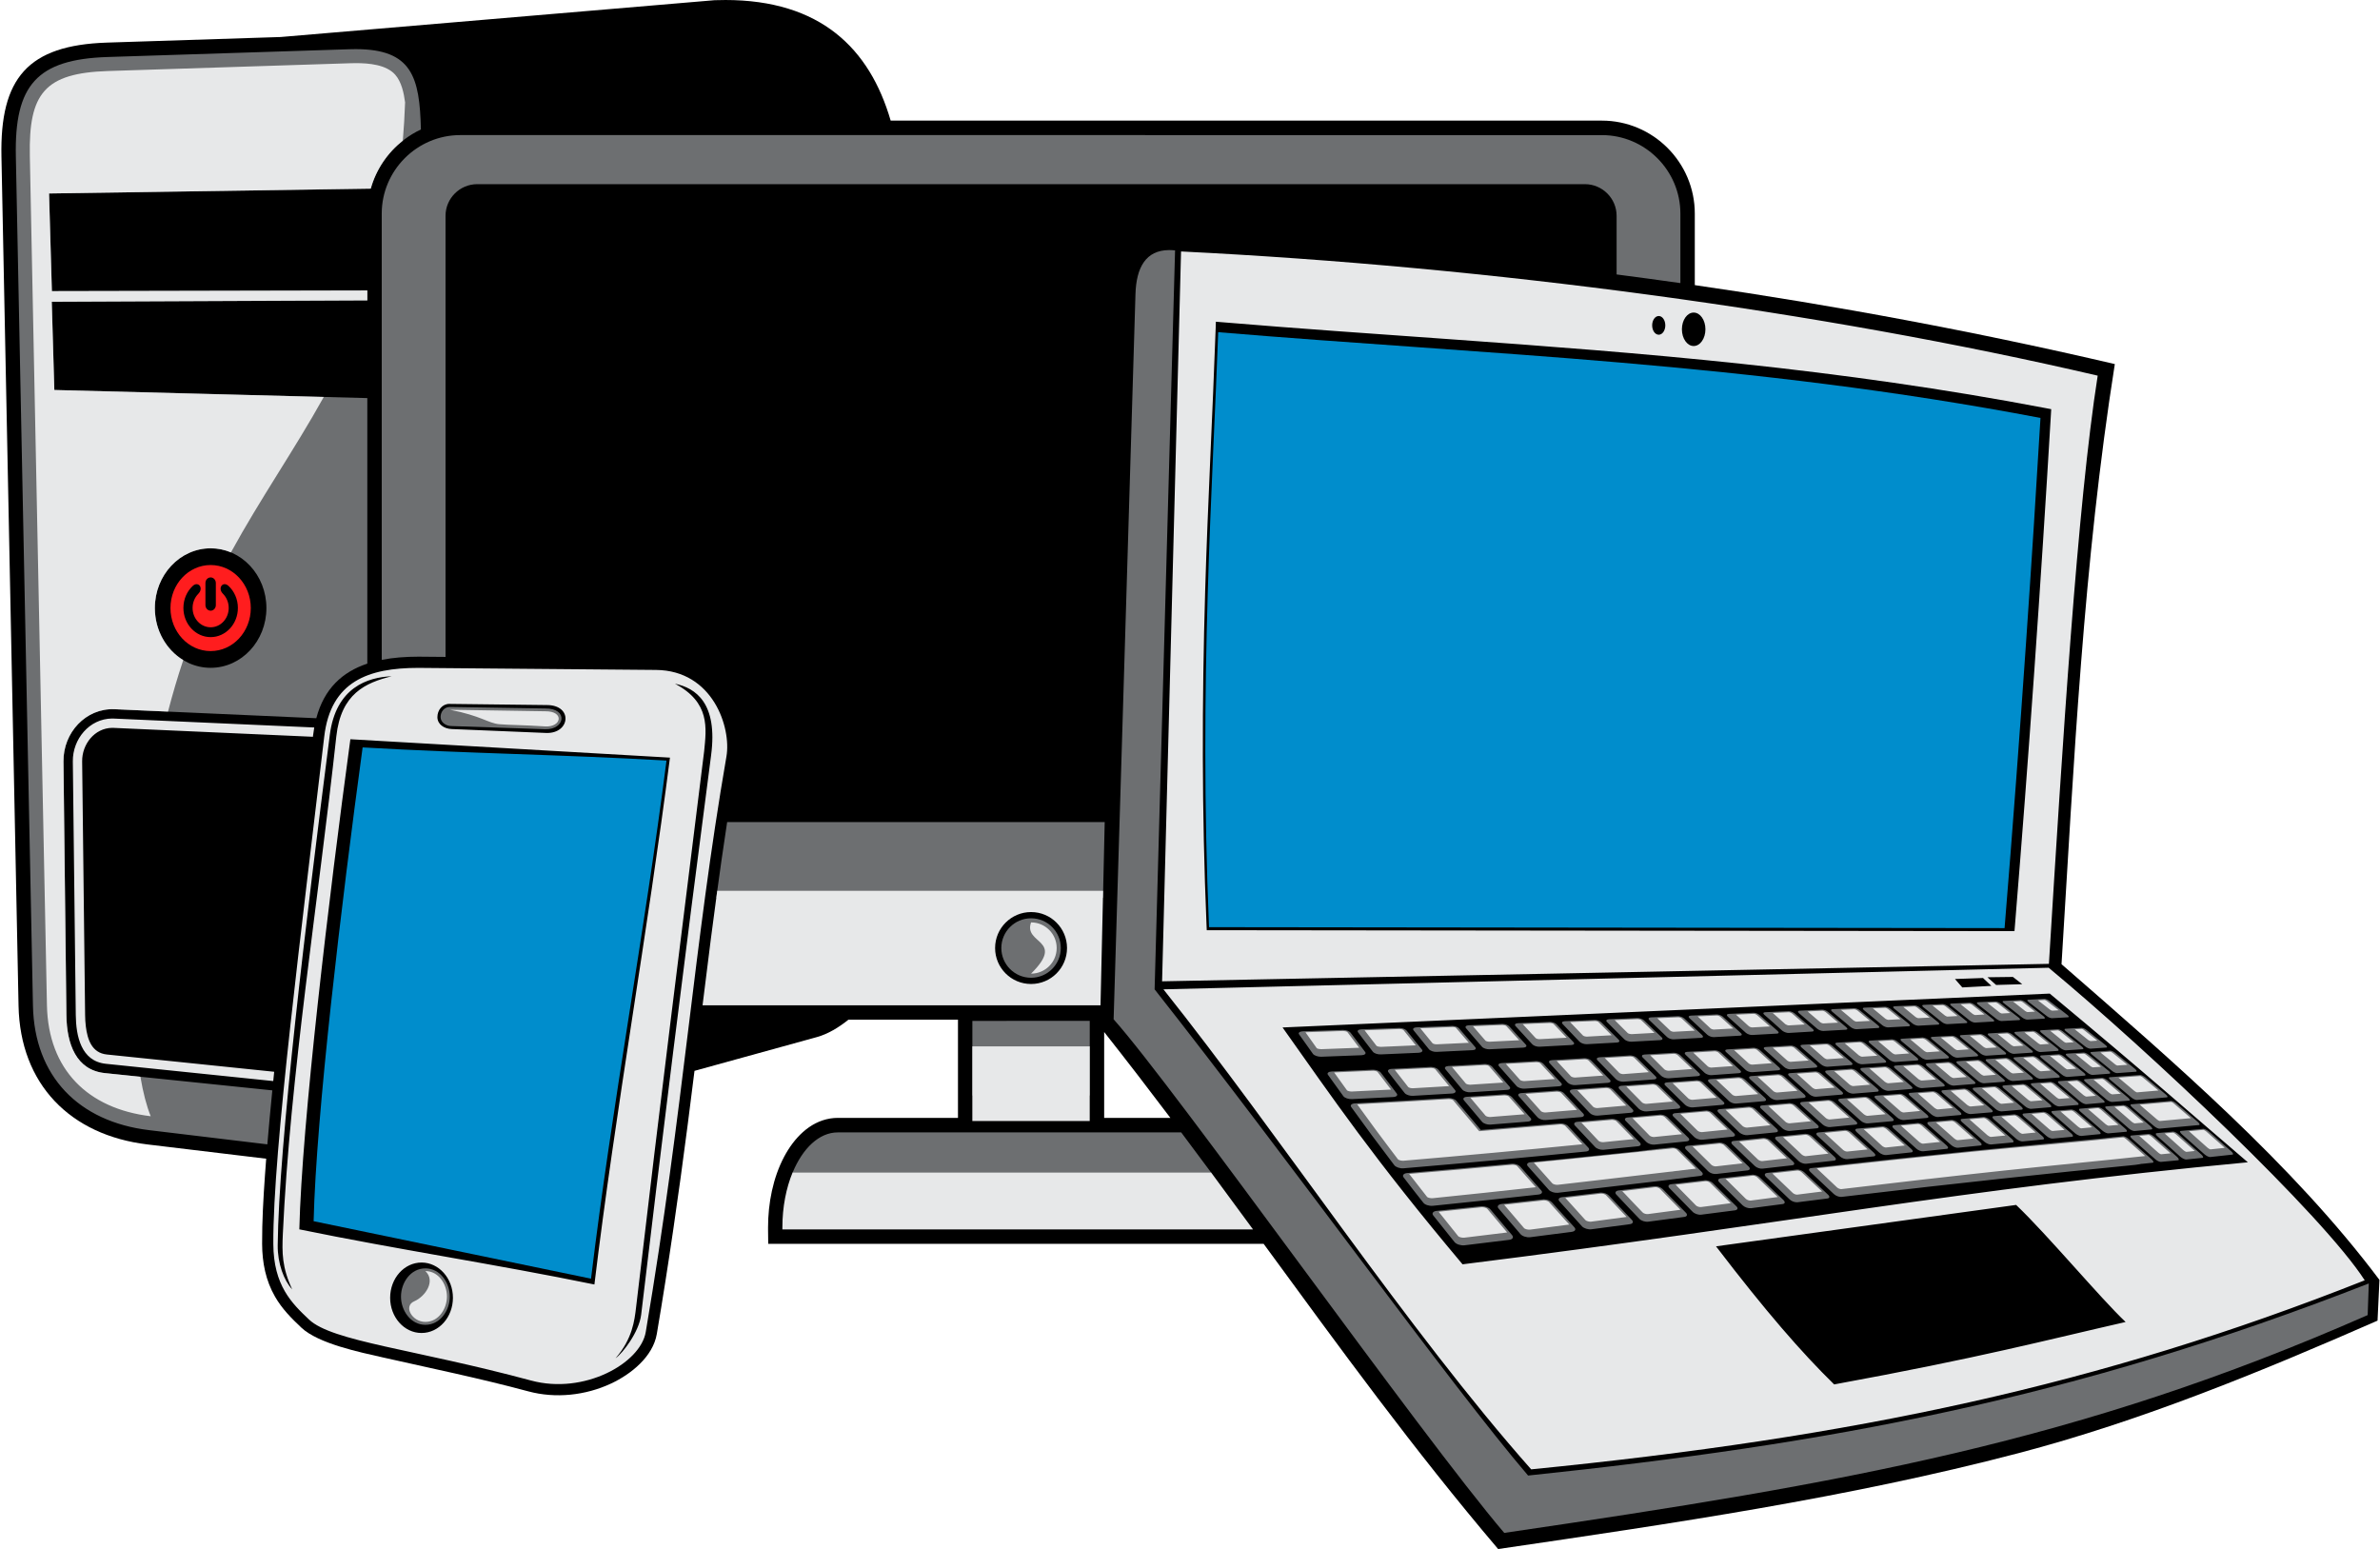
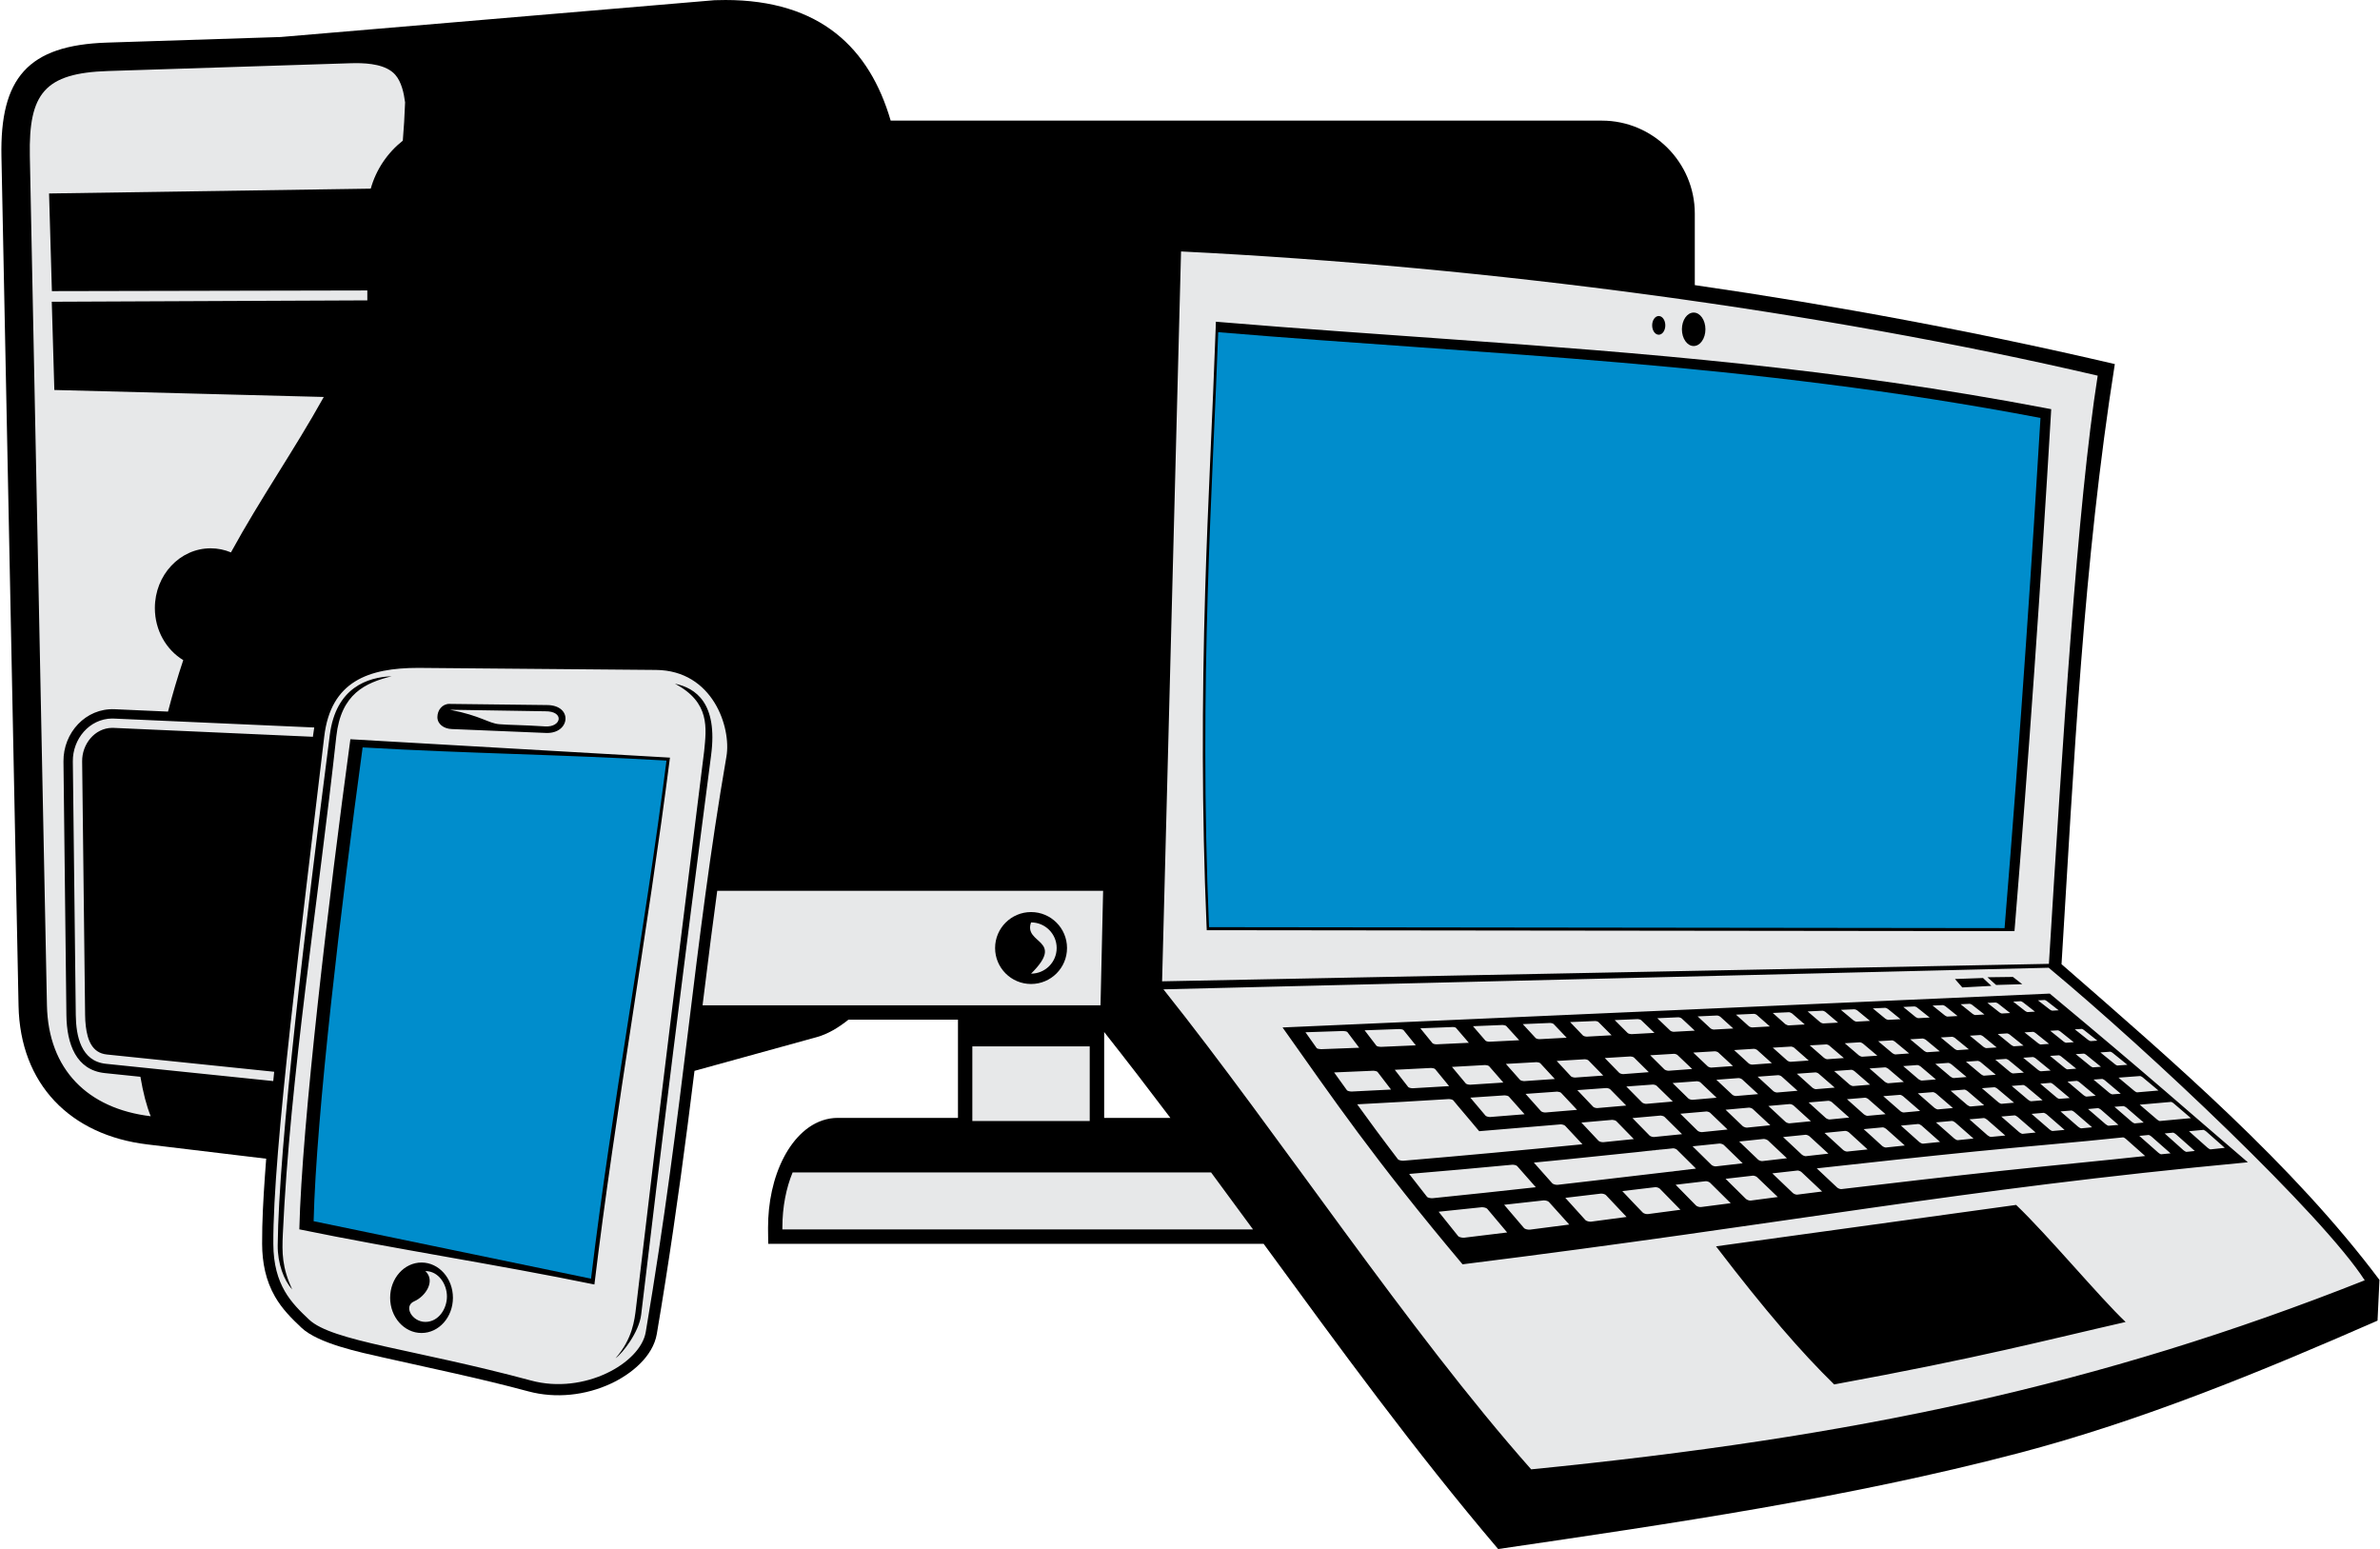
<svg xmlns="http://www.w3.org/2000/svg" height="112.6" preserveAspectRatio="xMidYMid meet" version="1.0" viewBox="-0.1 -0.0 173.0 112.6" width="173.0" zoomAndPan="magnify">
  <g clip-rule="evenodd" fill-rule="evenodd" image-rendering="optimizeQuality" shape-rendering="geometricPrecision" text-rendering="geometricPrecision">
    <g id="change1_1">
      <path d="m 75.445,25.276 0.001,10e-4 c -0.239,1.76e-4 -0.482,0.004 -0.729,0.013 h -0.026 l -31.548,2.676 -12.613,0.406 c -5.767,0.186 -7.793,2.585 -7.679,8.277 L 24.094,98.382 c 0.115,5.708 3.767,9.404 9.363,10.076 l 8.638,1.038 c -0.032,0.411 -0.063,0.822 -0.091,1.232 -0.115,1.643 -0.213,3.314 -0.205,4.961 0.007,1.356 0.258,2.656 0.942,3.84 0.512,0.887 1.175,1.552 1.912,2.248 1.229,1.16 4.276,1.791 5.898,2.157 3.552,0.802 7.074,1.523 10.597,2.472 1.986,0.535 4.164,0.298 6.02,-0.571 1.441,-0.675 3.04,-1.945 3.322,-3.608 0.856,-5.049 1.585,-10.111 2.242,-15.189 0.169,-1.309 0.334,-2.618 0.496,-3.928 l 8.893,-2.453 c 0.792,-0.218 1.585,-0.692 2.301,-1.268 h 7.958 v 7.14 h -8.739 c -0.184,0 -0.367,0.015 -0.548,0.044 -1.523,0.248 -2.644,1.457 -3.339,2.762 -0.825,1.548 -1.179,3.406 -1.179,5.15 v 0.164 l 0.012,1.036 h 36.013 c 5.564,7.602 10.905,14.955 17.045,22.182 12.672,-1.859 25.377,-3.712 37.786,-6.96 8.923,-2.336 17.695,-5.937 26.136,-9.642 l 0.14,-2.96 c -6.286,-8.383 -14.96,-15.843 -23.111,-22.948 0.9,-14.588 1.587,-29.159 3.874,-43.619 -10.068,-2.35 -20.267,-4.253 -30.531,-5.739 v -5.201 c 0,-3.717 -3.037,-6.755 -6.754,-6.755 H 87.488 C 85.961,28.801 82.391,25.271 75.445,25.276 Z m 27.562,75.011 c 1.661,2.104 3.26,4.185 4.815,6.245 h -4.815 z" transform="translate(-22.846 -25.276)" />
    </g>
    <g id="change2_1">
-       <path d="m 48.617,28.847 c -0.151,-3.17e-4 -0.307,0.004 -0.468,0.008 L 30.563,29.42 c -5.148,0.166 -6.769,2.059 -6.665,7.209 l 1.243,61.735 c 0.104,5.149 3.327,8.442 8.441,9.056 l 8.597,1.033 c 0.11,-1.309 0.233,-2.617 0.362,-3.924 l -12.167,-1.255 c -2.089,-0.216 -2.774,-2.111 -2.799,-4.212 L 27.36,80.63 c -0.024,-2.1 1.622,-3.897 3.721,-3.804 l 14.656,0.654 c 0.572,-2.157 1.899,-3.366 3.709,-3.969 V 54.211 L 26.696,53.622 26.509,47.209 49.446,47.109 v -0.721 l -22.928,0.048 -0.206,-7.097 23.383,-0.351 c 0.534,-1.903 1.884,-3.472 3.646,-4.302 -0.089,-3.814 -0.647,-5.83 -4.723,-5.839 z m 7.584,6.248 c -3.139,0 -5.707,2.568 -5.707,5.707 v 32.436 c 0.822,-0.163 1.719,-0.232 2.671,-0.232 l 1.966,0.017 V 40.963 c 0,-1.266 1.036,-2.301 2.301,-2.301 h 80.522 c 1.265,0 2.302,1.035 2.302,2.301 v 4.261 c 1.547,0.2 3.092,0.41 4.636,0.629 v -5.05 c 0,-3.139 -2.568,-5.707 -5.707,-5.707 z m 51.512,8.358 c -1.672,0.014 -2.373,1.254 -2.431,3.201 l -1.588,52.708 c 4.568,5.131 22.248,30.121 28.394,37.332 24.902,-3.649 41.693,-6.57 62.762,-15.831 l 0.082,-2.299 c -21.535,8.418 -39.218,11.669 -61.11,13.962 -5.626,-6.571 -17.405,-22.982 -27.148,-35.34 l 1.487,-53.71 c -0.156,-0.017 -0.305,-0.024 -0.446,-0.023 z M 38.057,65.129 c 2.239,0 4.054,1.945 4.054,4.343 0,2.399 -1.815,4.344 -4.054,4.344 -2.239,0 -4.055,-1.945 -4.055,-4.344 0,-2.398 1.816,-4.343 4.055,-4.343 z M 55.454,76.661 c -0.409,-0.006 -0.682,0.35 -0.682,0.723 0,0.416 0.408,0.652 0.76,0.664 l 6.828,0.23 c 1.485,0.05 1.707,-1.524 0.024,-1.506 z m 20.148,8.367 c -0.28,1.832 -0.542,3.666 -0.79,5.503 h 28.109 l 0.125,-5.503 z m 22.091,6.994 c -1.193,0 -2.161,0.968 -2.161,2.161 0,1.193 0.968,2.161 2.161,2.161 1.193,0 2.161,-0.967 2.161,-2.161 0,-1.193 -0.967,-2.161 -2.161,-2.161 z m 73.65,5.857 c -0.387,0.02 -0.767,0.038 -1.161,0.063 -0.096,0.004 -0.097,0.078 0.015,0.158 0.439,0.341 0.886,0.686 1.34,1.036 0.104,0.087 0.275,0.151 0.372,0.147 0.387,-0.022 0.774,-0.042 1.161,-0.067 0.089,-0.004 0.059,-0.08 -0.045,-0.167 -0.446,-0.344 -0.885,-0.685 -1.324,-1.028 -0.104,-0.078 -0.261,-0.148 -0.358,-0.141 z m -1.742,0.089 c -0.402,0.025 -0.804,0.041 -1.213,0.063 -0.104,0.004 -0.097,0.08 0.015,0.16 0.439,0.346 0.886,0.695 1.333,1.044 0.12,0.089 0.283,0.156 0.38,0.151 0.401,-0.027 0.818,-0.049 1.213,-0.069 0.089,-0.007 0.074,-0.085 -0.03,-0.17 -0.446,-0.35 -0.893,-0.694 -1.332,-1.037 -0.111,-0.08 -0.268,-0.146 -0.364,-0.143 z m -1.824,0.094 c -0.409,0.018 -0.826,0.04 -1.251,0.06 -0.104,0.007 -0.104,0.083 0,0.165 0.446,0.348 0.894,0.696 1.347,1.055 0.104,0.085 0.276,0.151 0.372,0.147 0.432,-0.024 0.856,-0.046 1.266,-0.067 0.104,-0.007 0.089,-0.085 -0.015,-0.174 -0.447,-0.347 -0.908,-0.699 -1.34,-1.046 -0.104,-0.08 -0.283,-0.145 -0.379,-0.141 z m -1.883,0.094 c -0.439,0.023 -0.871,0.04 -1.311,0.065 -0.111,0.004 -0.111,0.078 0,0.163 0.447,0.349 0.894,0.703 1.34,1.066 0.119,0.09 0.29,0.158 0.402,0.151 0.439,-0.027 0.864,-0.053 1.303,-0.075 0.104,-0.004 0.104,-0.08 -0.008,-0.171 -0.446,-0.352 -0.899,-0.706 -1.347,-1.055 -0.103,-0.083 -0.275,-0.15 -0.379,-0.143 z m -1.973,0.096 c -0.439,0.018 -0.9,0.042 -1.362,0.063 -0.111,0.006 -0.111,0.082 -0.007,0.169 0.446,0.354 0.892,0.712 1.347,1.078 0.111,0.091 0.29,0.157 0.402,0.153 0.462,-0.029 0.923,-0.051 1.369,-0.075 0.104,-0.009 0.112,-0.085 -0.022,-0.176 -0.439,-0.356 -0.886,-0.713 -1.324,-1.069 -0.112,-0.08 -0.283,-0.152 -0.402,-0.143 z m -2.047,0.096 c -0.469,0.022 -0.945,0.045 -1.414,0.069 -0.127,0.005 -0.134,0.083 -0.029,0.169 0.446,0.359 0.901,0.721 1.347,1.093 0.111,0.087 0.298,0.155 0.417,0.149 0.484,-0.027 0.953,-0.051 1.429,-0.078 0.112,-0.007 0.112,-0.085 0,-0.174 -0.446,-0.368 -0.892,-0.728 -1.347,-1.08 -0.096,-0.089 -0.283,-0.154 -0.402,-0.149 z m -2.136,0.103 c -0.491,0.022 -0.983,0.044 -1.488,0.068 -0.119,0.005 -0.127,0.083 -0.022,0.172 0.439,0.363 0.901,0.737 1.347,1.106 0.111,0.093 0.312,0.163 0.424,0.153 0.507,-0.025 0.991,-0.055 1.482,-0.08 0.119,-0.007 0.133,-0.084 0.015,-0.178 -0.446,-0.368 -0.893,-0.735 -1.34,-1.094 -0.111,-0.089 -0.297,-0.155 -0.417,-0.148 z m -2.225,0.105 c -0.514,0.02 -1.034,0.042 -1.556,0.071 -0.126,0.005 -0.149,0.085 -0.037,0.176 0.446,0.37 0.894,0.743 1.348,1.124 0.111,0.091 0.298,0.161 0.424,0.157 0.536,-0.029 1.05,-0.063 1.563,-0.089 0.119,-0.007 0.135,-0.087 0.015,-0.183 -0.446,-0.372 -0.901,-0.741 -1.34,-1.103 -0.103,-0.09 -0.297,-0.159 -0.416,-0.151 z m -2.33,0.106 c -0.536,0.025 -1.087,0.051 -1.623,0.075 -0.134,0.005 -0.156,0.085 -0.052,0.178 0.439,0.373 0.886,0.753 1.332,1.138 0.12,0.095 0.306,0.166 0.455,0.158 0.536,-0.028 1.087,-0.058 1.622,-0.09 0.134,-0.004 0.149,-0.087 0.03,-0.184 -0.454,-0.376 -0.894,-0.75 -1.333,-1.122 -0.111,-0.089 -0.298,-0.158 -0.431,-0.153 z m -2.434,0.109 c -0.565,0.028 -1.124,0.052 -1.704,0.079 -0.134,0.009 -0.165,0.089 -0.052,0.184 0.439,0.383 0.878,0.768 1.309,1.16 0.119,0.093 0.328,0.169 0.469,0.162 0.566,-0.033 1.139,-0.067 1.691,-0.101 0.141,-0.006 0.164,-0.089 0.052,-0.187 -0.455,-0.383 -0.887,-0.762 -1.325,-1.14 -0.119,-0.091 -0.312,-0.16 -0.439,-0.158 z m -2.553,0.119 c -0.588,0.028 -1.184,0.053 -1.787,0.08 -0.141,0.009 -0.179,0.094 -0.082,0.187 0.439,0.39 0.878,0.788 1.318,1.182 0.111,0.1 0.327,0.174 0.476,0.164 0.603,-0.033 1.198,-0.067 1.794,-0.1 0.141,-0.008 0.156,-0.095 0.044,-0.191 -0.439,-0.39 -0.886,-0.78 -1.318,-1.163 -0.104,-0.095 -0.305,-0.166 -0.446,-0.159 z m -2.68,0.12 c -0.618,0.029 -1.243,0.058 -1.868,0.085 -0.157,0.009 -0.201,0.093 -0.09,0.191 0.424,0.398 0.864,0.799 1.296,1.205 0.119,0.104 0.327,0.178 0.484,0.167 0.632,-0.034 1.265,-0.07 1.883,-0.105 0.149,-0.009 0.178,-0.093 0.059,-0.196 -0.424,-0.394 -0.871,-0.792 -1.302,-1.184 -0.112,-0.096 -0.313,-0.169 -0.462,-0.163 z m -2.814,0.129 c -0.633,0.027 -1.295,0.06 -1.965,0.085 -0.156,0.009 -0.208,0.097 -0.104,0.197 0.432,0.405 0.856,0.819 1.288,1.229 0.104,0.105 0.335,0.181 0.491,0.17 0.67,-0.035 1.332,-0.071 1.98,-0.109 0.156,-0.006 0.186,-0.099 0.082,-0.198 -0.432,-0.405 -0.864,-0.808 -1.296,-1.209 -0.104,-0.095 -0.32,-0.174 -0.476,-0.165 z m -2.94,0.132 c -0.692,0.029 -1.369,0.06 -2.076,0.089 -0.164,0.011 -0.231,0.1 -0.127,0.201 0.417,0.42 0.841,0.839 1.265,1.262 0.097,0.102 0.335,0.178 0.507,0.17 0.7,-0.038 1.391,-0.076 2.084,-0.116 0.179,-0.006 0.223,-0.1 0.119,-0.202 -0.432,-0.414 -0.864,-0.827 -1.288,-1.236 -0.104,-0.1 -0.319,-0.173 -0.484,-0.166 z m -3.112,0.141 c -0.714,0.031 -1.443,0.06 -2.172,0.091 -0.178,0.011 -0.246,0.1 -0.142,0.207 0.403,0.422 0.812,0.85 1.228,1.284 0.112,0.109 0.334,0.185 0.529,0.179 0.729,-0.043 1.466,-0.081 2.181,-0.12 0.186,-0.01 0.231,-0.103 0.127,-0.21 -0.424,-0.425 -0.834,-0.844 -1.258,-1.262 -0.104,-0.105 -0.32,-0.178 -0.492,-0.169 z m -45.224,0.068 V 104.902 h 8.533 v -5.425 z m 41.991,0.071 -5.3e-4,5.29e-4 c -0.012,-1.06e-4 -0.023,6.9e-5 -0.034,0 -0.759,0.033 -1.525,0.064 -2.307,0.095 -0.186,0.009 -0.261,0.105 -0.163,0.212 0.394,0.434 0.796,0.87 1.213,1.318 0.096,0.109 0.327,0.189 0.528,0.18 0.79,-0.044 1.548,-0.084 2.315,-0.124 0.193,-0.007 0.253,-0.107 0.148,-0.213 -0.409,-0.434 -0.826,-0.866 -1.228,-1.294 -0.091,-0.094 -0.299,-0.172 -0.472,-0.174 z m -3.453,0.146 v 0.001 c -0.012,-1.4e-4 -0.024,1.06e-4 -0.036,0 -0.797,0.033 -1.608,0.064 -2.418,0.1 -0.201,0.007 -0.291,0.103 -0.201,0.212 0.372,0.443 0.774,0.897 1.161,1.349 0.096,0.114 0.357,0.196 0.558,0.183 0.826,-0.043 1.639,-0.082 2.457,-0.122 0.186,-0.011 0.276,-0.109 0.172,-0.218 -0.409,-0.448 -0.811,-0.891 -1.206,-1.325 -0.083,-0.098 -0.305,-0.177 -0.486,-0.179 z m -3.638,0.148 v 0.001 c -0.012,-7.2e-5 -0.025,2.11e-4 -0.037,0 -0.849,0.034 -1.705,0.068 -2.568,0.101 -0.201,0.009 -0.32,0.102 -0.223,0.218 0.365,0.452 0.744,0.911 1.116,1.375 0.097,0.115 0.358,0.207 0.566,0.191 0.871,-0.042 1.757,-0.08 2.605,-0.125 0.208,-0.006 0.29,-0.109 0.194,-0.222 -0.395,-0.454 -0.789,-0.908 -1.168,-1.354 -0.077,-0.102 -0.298,-0.183 -0.484,-0.184 z m 45.718,0.138 c -0.387,0.022 -0.766,0.047 -1.168,0.069 -0.089,0.004 -0.081,0.085 0.03,0.174 0.462,0.365 0.946,0.739 1.407,1.113 0.119,0.093 0.298,0.166 0.388,0.16 0.394,-0.027 0.773,-0.053 1.146,-0.082 0.096,-0.004 0.066,-0.087 -0.052,-0.182 -0.462,-0.369 -0.931,-0.74 -1.392,-1.105 -0.104,-0.084 -0.268,-0.151 -0.358,-0.147 z m -49.568,0.01 v 0.001 c -0.014,-1.4e-4 -0.028,0 -0.042,0 -0.901,0.031 -1.802,0.064 -2.718,0.097 -0.231,0.007 -0.342,0.105 -0.253,0.219 0.343,0.464 0.708,0.931 1.073,1.405 0.089,0.121 0.342,0.209 0.58,0.199 0.937,-0.04 1.845,-0.077 2.753,-0.119 0.216,-0.013 0.328,-0.114 0.239,-0.229 -0.379,-0.463 -0.753,-0.931 -1.117,-1.383 -0.09,-0.104 -0.305,-0.187 -0.515,-0.19 z m 47.827,0.095 c -0.402,0.022 -0.796,0.046 -1.198,0.073 -0.097,0.007 -0.082,0.085 0.023,0.175 0.461,0.367 0.937,0.745 1.399,1.121 0.112,0.096 0.297,0.17 0.394,0.161 0.402,-0.026 0.804,-0.053 1.206,-0.08 0.096,-0.005 0.075,-0.088 -0.044,-0.183 -0.462,-0.372 -0.946,-0.748 -1.399,-1.118 -0.112,-0.087 -0.283,-0.155 -0.38,-0.149 z m -51.963,0.049 c -0.946,0.033 -1.914,0.065 -2.874,0.096 -0.238,0.008 -0.38,0.109 -0.29,0.225 0.336,0.467 0.678,0.943 1.013,1.426 0.089,0.116 0.364,0.209 0.595,0.201 0.997,-0.036 1.98,-0.072 2.933,-0.111 0.231,-0.011 0.35,-0.116 0.261,-0.236 -0.365,-0.474 -0.715,-0.944 -1.065,-1.407 -0.084,-0.105 -0.311,-0.189 -0.53,-0.194 -0.015,-2.6e-4 -0.029,-5.3e-4 -0.043,0 z m 50.154,0.06 c -0.409,0.029 -0.826,0.052 -1.25,0.08 -0.104,0.007 -0.089,0.083 0.015,0.174 0.462,0.372 0.953,0.751 1.422,1.131 0.112,0.095 0.291,0.169 0.395,0.162 0.432,-0.031 0.833,-0.062 1.243,-0.085 0.097,-0.009 0.089,-0.091 -0.022,-0.182 -0.484,-0.383 -0.953,-0.759 -1.415,-1.129 -0.104,-0.087 -0.283,-0.158 -0.387,-0.151 z m -1.875,0.114 c -0.432,0.032 -0.872,0.054 -1.31,0.078 -0.105,0.007 -0.105,0.087 0.015,0.181 0.462,0.374 0.93,0.757 1.406,1.144 0.127,0.098 0.313,0.169 0.417,0.16 0.439,-0.029 0.871,-0.057 1.303,-0.088 0.097,-0.009 0.089,-0.091 -0.029,-0.185 -0.462,-0.381 -0.946,-0.759 -1.407,-1.136 -0.112,-0.089 -0.29,-0.157 -0.394,-0.153 z m -1.966,0.118 c -0.439,0.031 -0.9,0.058 -1.362,0.085 -0.112,0.007 -0.104,0.089 0.008,0.178 0.462,0.379 0.938,0.768 1.413,1.158 0.12,0.094 0.306,0.167 0.425,0.158 0.446,-0.031 0.915,-0.057 1.354,-0.087 0.111,-0.006 0.104,-0.091 -0.015,-0.19 -0.483,-0.385 -0.945,-0.768 -1.407,-1.146 -0.119,-0.089 -0.297,-0.161 -0.417,-0.157 z m -2.04,0.128 c -0.468,0.026 -0.945,0.055 -1.421,0.084 -0.119,0.007 -0.127,0.086 0,0.182 0.461,0.381 0.93,0.772 1.414,1.169 0.12,0.098 0.306,0.169 0.425,0.163 0.484,-0.031 0.953,-0.067 1.414,-0.1 0.119,-0.009 0.119,-0.091 0,-0.19 -0.476,-0.387 -0.953,-0.775 -1.414,-1.153 -0.119,-0.096 -0.305,-0.164 -0.418,-0.156 z m -2.136,0.124 c -0.491,0.036 -0.982,0.06 -1.488,0.094 -0.12,0.004 -0.128,0.087 -0.015,0.185 0.476,0.387 0.937,0.785 1.422,1.179 0.127,0.1 0.32,0.174 0.439,0.165 0.491,-0.036 0.99,-0.067 1.482,-0.1 0.119,-0.011 0.126,-0.098 0.007,-0.192 -0.476,-0.396 -0.952,-0.788 -1.414,-1.173 -0.119,-0.094 -0.32,-0.162 -0.431,-0.158 z m -2.232,0.136 c -0.521,0.031 -1.043,0.062 -1.556,0.095 -0.134,0.005 -0.149,0.089 -0.03,0.187 0.462,0.396 0.945,0.797 1.422,1.2 0.112,0.098 0.32,0.176 0.447,0.167 0.521,-0.04 1.042,-0.076 1.563,-0.111 0.119,-0.007 0.127,-0.096 0.007,-0.196 -0.491,-0.398 -0.953,-0.791 -1.436,-1.185 -0.104,-0.094 -0.29,-0.162 -0.417,-0.158 z m -2.346,0.14 c -0.536,0.033 -1.071,0.069 -1.615,0.102 -0.149,0.007 -0.163,0.091 -0.052,0.189 0.469,0.403 0.944,0.809 1.422,1.216 0.127,0.102 0.326,0.177 0.469,0.166 0.543,-0.036 1.094,-0.073 1.623,-0.111 0.134,-0.009 0.135,-0.1 0.023,-0.198 -0.469,-0.403 -0.953,-0.805 -1.422,-1.202 -0.119,-0.098 -0.313,-0.171 -0.447,-0.162 z m -2.441,0.153 c -0.566,0.034 -1.132,0.065 -1.712,0.105 -0.142,0.005 -0.157,0.091 -0.045,0.196 0.469,0.403 0.939,0.815 1.415,1.23 0.119,0.103 0.328,0.181 0.462,0.172 0.58,-0.042 1.146,-0.082 1.719,-0.122 0.127,-0.011 0.141,-0.103 0.029,-0.203 -0.476,-0.412 -0.944,-0.817 -1.421,-1.218 -0.105,-0.096 -0.305,-0.169 -0.447,-0.16 z m -2.568,0.158 c -0.596,0.034 -1.184,0.069 -1.794,0.109 -0.149,0.007 -0.195,0.096 -0.068,0.199 0.462,0.416 0.923,0.832 1.407,1.257 0.112,0.102 0.335,0.181 0.476,0.17 0.618,-0.044 1.213,-0.086 1.809,-0.129 0.141,-0.008 0.163,-0.1 0.044,-0.205 -0.476,-0.417 -0.945,-0.832 -1.414,-1.24 -0.112,-0.096 -0.32,-0.169 -0.461,-0.161 z m -2.702,0.163 c -0.618,0.04 -1.259,0.08 -1.884,0.12 -0.156,0.009 -0.201,0.098 -0.075,0.205 0.455,0.421 0.924,0.846 1.393,1.275 0.104,0.107 0.335,0.185 0.498,0.176 0.625,-0.049 1.258,-0.093 1.884,-0.138 0.156,-0.011 0.186,-0.105 0.066,-0.209 -0.469,-0.426 -0.944,-0.847 -1.399,-1.26 -0.118,-0.103 -0.335,-0.178 -0.483,-0.169 z m -2.776,0.18 c -0.021,0 -0.042,2.7e-4 -0.061,5.3e-4 -0.648,0.04 -1.318,0.077 -1.987,0.119 -0.156,0.012 -0.201,0.101 -0.097,0.208 0.453,0.43 0.923,0.868 1.384,1.312 0.112,0.104 0.351,0.187 0.499,0.172 0.678,-0.048 1.355,-0.093 2.003,-0.145 0.156,-0.013 0.193,-0.111 0.082,-0.213 -0.477,-0.437 -0.938,-0.864 -1.393,-1.285 -0.098,-0.09 -0.281,-0.159 -0.43,-0.167 z m 28.708,0.029 c -0.439,0.034 -0.886,0.065 -1.362,0.101 -0.09,0.004 -0.074,0.086 0.045,0.18 0.469,0.387 0.961,0.781 1.459,1.184 0.111,0.098 0.283,0.176 0.387,0.168 0.462,-0.032 0.908,-0.065 1.362,-0.101 0.082,-0.009 0.053,-0.096 -0.059,-0.194 -0.491,-0.398 -0.975,-0.79 -1.458,-1.18 -0.112,-0.093 -0.283,-0.165 -0.373,-0.159 z m -1.935,0.141 c -0.402,0.025 -0.804,0.051 -1.213,0.08 -0.097,0.005 -0.082,0.092 0.037,0.187 0.483,0.393 0.975,0.791 1.467,1.193 0.119,0.101 0.305,0.179 0.402,0.165 0.409,-0.026 0.804,-0.06 1.199,-0.091 0.089,-0.007 0.075,-0.094 -0.045,-0.194 -0.499,-0.402 -0.982,-0.793 -1.458,-1.182 -0.127,-0.098 -0.291,-0.167 -0.388,-0.158 z m -29.781,0.013 v 0.002 c -0.011,1.8e-4 -0.021,0 -0.031,0 -0.7,0.042 -1.384,0.084 -2.1,0.129 -0.17,0.009 -0.23,0.105 -0.118,0.214 0.446,0.439 0.9,0.886 1.347,1.336 0.126,0.111 0.365,0.189 0.544,0.178 0.714,-0.056 1.413,-0.104 2.106,-0.158 0.171,-0.009 0.216,-0.109 0.104,-0.218 -0.469,-0.443 -0.931,-0.881 -1.377,-1.308 -0.112,-0.103 -0.315,-0.176 -0.475,-0.173 z m 27.972,0.11 c -0.41,0.026 -0.833,0.056 -1.258,0.085 -0.112,0.006 -0.09,0.091 0.022,0.184 0.484,0.396 0.983,0.801 1.482,1.209 0.119,0.102 0.298,0.178 0.409,0.17 0.41,-0.032 0.833,-0.065 1.243,-0.096 0.097,-0.007 0.082,-0.099 -0.037,-0.196 -0.499,-0.401 -0.982,-0.801 -1.474,-1.195 -0.112,-0.095 -0.29,-0.167 -0.387,-0.161 z m -31.167,0.085 c -0.714,0.046 -1.466,0.089 -2.203,0.135 -0.178,0.013 -0.245,0.109 -0.141,0.219 0.446,0.452 0.9,0.911 1.339,1.369 0.119,0.114 0.358,0.198 0.544,0.187 0.744,-0.056 1.496,-0.116 2.226,-0.167 0.186,-0.013 0.224,-0.116 0.112,-0.227 -0.454,-0.449 -0.908,-0.895 -1.355,-1.34 -0.104,-0.106 -0.335,-0.185 -0.521,-0.175 z m 29.276,0.042 c -0.432,0.029 -0.863,0.06 -1.302,0.096 -0.112,0.005 -0.097,0.089 0.022,0.187 0.477,0.397 0.968,0.802 1.474,1.211 0.119,0.103 0.312,0.178 0.417,0.167 0.432,-0.031 0.871,-0.064 1.303,-0.093 0.104,-0.011 0.089,-0.097 -0.029,-0.197 -0.491,-0.409 -0.99,-0.813 -1.474,-1.21 -0.12,-0.095 -0.299,-0.169 -0.41,-0.16 z m -1.958,0.135 c -0.454,0.033 -0.915,0.06 -1.369,0.093 -0.097,0.009 -0.105,0.094 0.015,0.194 0.491,0.403 0.982,0.81 1.474,1.227 0.134,0.102 0.321,0.177 0.425,0.168 0.469,-0.036 0.923,-0.067 1.377,-0.104 0.105,-0.009 0.089,-0.098 -0.029,-0.201 -0.499,-0.412 -0.99,-0.813 -1.474,-1.213 -0.126,-0.098 -0.313,-0.171 -0.418,-0.165 z m -30.601,0.025 v 10e-4 c -0.012,-4e-5 -0.025,2.6e-4 -0.037,0 -0.759,0.047 -1.548,0.093 -2.33,0.14 -0.208,0.009 -0.275,0.111 -0.171,0.223 0.431,0.465 0.87,0.933 1.302,1.405 0.111,0.115 0.365,0.203 0.565,0.187 0.805,-0.06 1.586,-0.113 2.368,-0.167 0.186,-0.018 0.253,-0.122 0.133,-0.234 -0.446,-0.463 -0.892,-0.921 -1.339,-1.378 -0.09,-0.1 -0.305,-0.177 -0.492,-0.177 z m 28.554,0.118 c -0.476,0.034 -0.953,0.065 -1.429,0.1 -0.126,0.009 -0.126,0.093 -0.014,0.191 0.498,0.408 0.99,0.82 1.488,1.238 0.134,0.105 0.328,0.183 0.439,0.174 0.484,-0.04 0.953,-0.076 1.437,-0.107 0.105,-0.011 0.105,-0.103 -0.029,-0.207 -0.499,-0.414 -0.991,-0.824 -1.474,-1.229 -0.127,-0.098 -0.305,-0.169 -0.418,-0.161 z m -32.067,0.092 v 0.002 c -0.012,2.1e-4 -0.024,0 -0.037,0 -0.819,0.048 -1.646,0.092 -2.472,0.141 -0.209,0.011 -0.297,0.115 -0.193,0.232 0.417,0.474 0.848,0.955 1.272,1.438 0.104,0.123 0.38,0.207 0.58,0.192 0.842,-0.058 1.667,-0.116 2.508,-0.174 0.186,-0.015 0.261,-0.125 0.157,-0.236 -0.446,-0.479 -0.879,-0.946 -1.302,-1.409 -0.105,-0.11 -0.327,-0.188 -0.514,-0.185 z m 29.916,0.055 c -0.491,0.038 -0.99,0.071 -1.489,0.107 -0.127,0.008 -0.134,0.095 -0.015,0.198 0.491,0.41 0.975,0.828 1.482,1.249 0.134,0.106 0.327,0.182 0.461,0.174 0.491,-0.04 0.99,-0.078 1.481,-0.12 0.119,-0.008 0.119,-0.098 0,-0.201 -0.499,-0.418 -0.997,-0.833 -1.481,-1.24 -0.134,-0.1 -0.328,-0.174 -0.439,-0.167 z m -33.636,0.155 v 10e-4 c -0.013,-7e-5 -0.026,2.4e-4 -0.038,0 -0.871,0.049 -1.75,0.098 -2.628,0.147 -0.209,0.009 -0.312,0.116 -0.216,0.234 0.395,0.486 0.811,0.982 1.228,1.478 0.105,0.125 0.372,0.21 0.588,0.196 0.908,-0.055 1.787,-0.118 2.673,-0.174 0.201,-0.011 0.282,-0.125 0.164,-0.248 -0.417,-0.483 -0.841,-0.966 -1.258,-1.444 -0.098,-0.107 -0.319,-0.19 -0.512,-0.191 z m 31.381,10e-4 c -0.514,0.038 -1.027,0.078 -1.556,0.116 -0.119,0.011 -0.141,0.098 -0.022,0.201 0.499,0.416 0.99,0.837 1.482,1.262 0.134,0.106 0.342,0.182 0.469,0.176 0.521,-0.045 1.049,-0.082 1.563,-0.12 0.127,-0.011 0.127,-0.107 0,-0.209 -0.498,-0.423 -0.989,-0.844 -1.481,-1.258 -0.127,-0.102 -0.328,-0.174 -0.454,-0.167 z m -2.338,0.168 c -0.551,0.04 -1.087,0.078 -1.652,0.116 -0.127,0.011 -0.142,0.104 -0.03,0.205 0.491,0.42 0.991,0.852 1.482,1.284 0.134,0.109 0.35,0.187 0.484,0.178 0.543,-0.049 1.094,-0.091 1.637,-0.135 0.134,-0.012 0.134,-0.108 0.008,-0.212 -0.491,-0.43 -0.982,-0.85 -1.481,-1.267 -0.119,-0.103 -0.32,-0.176 -0.446,-0.17 z m -32.992,0.044 v 0.002 c -0.014,1e-4 -0.028,0 -0.042,0 -0.915,0.044 -1.838,0.093 -2.783,0.14 -0.238,0.006 -0.342,0.116 -0.254,0.238 0.387,0.499 0.775,1.006 1.184,1.518 0.097,0.125 0.371,0.218 0.603,0.203 0.96,-0.056 1.898,-0.113 2.844,-0.167 0.223,-0.016 0.319,-0.132 0.215,-0.252 -0.409,-0.504 -0.826,-1 -1.22,-1.487 -0.098,-0.113 -0.333,-0.197 -0.546,-0.195 z m 30.577,0.134 c -0.019,0 -0.038,2e-4 -0.055,5.3e-4 -0.573,0.042 -1.146,0.084 -1.728,0.125 -0.141,0.008 -0.157,0.103 -0.044,0.205 0.491,0.434 0.997,0.868 1.482,1.302 0.126,0.109 0.349,0.188 0.491,0.177 0.573,-0.049 1.153,-0.095 1.719,-0.142 0.149,-0.007 0.156,-0.107 0.03,-0.214 -0.506,-0.435 -0.998,-0.864 -1.488,-1.285 -0.105,-0.091 -0.272,-0.161 -0.406,-0.169 z m -34.765,0.068 v 0.001 c -0.015,-1.7e-4 -0.029,1.1e-4 -0.043,0 -0.968,0.042 -1.959,0.088 -2.963,0.129 -0.232,0.007 -0.372,0.116 -0.275,0.242 0.365,0.507 0.737,1.029 1.117,1.552 0.097,0.131 0.379,0.227 0.625,0.214 1.012,-0.051 2.025,-0.103 3.007,-0.152 0.231,-0.015 0.35,-0.131 0.246,-0.26 -0.379,-0.511 -0.774,-1.022 -1.161,-1.522 -0.091,-0.115 -0.333,-0.201 -0.552,-0.203 z m 32.112,0.121 c -0.596,0.04 -1.206,0.085 -1.817,0.131 -0.149,0.012 -0.171,0.105 -0.052,0.212 0.491,0.436 0.975,0.877 1.473,1.325 0.126,0.111 0.351,0.191 0.491,0.175 0.626,-0.051 1.221,-0.1 1.824,-0.151 0.149,-0.009 0.172,-0.11 0.045,-0.221 -0.499,-0.436 -0.99,-0.87 -1.496,-1.302 -0.112,-0.104 -0.328,-0.18 -0.469,-0.17 z m -2.717,0.201 c -0.641,0.047 -1.265,0.094 -1.913,0.143 -0.156,0.011 -0.201,0.107 -0.089,0.214 0.491,0.445 0.99,0.895 1.474,1.349 0.126,0.113 0.357,0.194 0.514,0.18 0.655,-0.056 1.295,-0.111 1.929,-0.162 0.141,-0.018 0.17,-0.118 0.052,-0.232 -0.507,-0.446 -0.983,-0.886 -1.474,-1.321 -0.105,-0.093 -0.282,-0.163 -0.43,-0.171 -0.021,0 -0.042,-2.1e-4 -0.061,0 z m 26.342,0.062 c -0.714,0.056 -1.443,0.109 -2.188,0.163 -0.104,0.009 -0.082,0.098 0.045,0.201 0.499,0.416 1.005,0.843 1.526,1.275 0.119,0.103 0.305,0.187 0.402,0.176 0.737,-0.06 1.467,-0.122 2.166,-0.189 0.097,-0.006 0.067,-0.1 -0.06,-0.205 -0.513,-0.423 -1.012,-0.842 -1.504,-1.254 -0.126,-0.098 -0.297,-0.175 -0.387,-0.167 z m -29.198,0.149 5.3e-4,10e-4 c -0.011,1e-4 -0.022,0 -0.033,0 -0.648,0.051 -1.325,0.101 -2.002,0.151 -0.171,0.013 -0.208,0.114 -0.097,0.223 0.491,0.452 0.969,0.909 1.467,1.372 0.119,0.115 0.35,0.198 0.521,0.182 0.677,-0.056 1.354,-0.116 2.025,-0.174 0.156,-0.011 0.185,-0.116 0.067,-0.232 -0.499,-0.456 -0.991,-0.901 -1.467,-1.349 -0.119,-0.102 -0.315,-0.177 -0.481,-0.175 z m 26.43,0.062 c -0.417,0.029 -0.819,0.062 -1.228,0.096 -0.096,0.007 -0.082,0.095 0.037,0.198 0.506,0.418 1.012,0.841 1.526,1.275 0.126,0.105 0.32,0.189 0.417,0.18 0.417,-0.029 0.819,-0.062 1.222,-0.096 0.089,-0.011 0.066,-0.105 -0.06,-0.211 -0.513,-0.432 -1.012,-0.855 -1.511,-1.273 -0.127,-0.102 -0.306,-0.177 -0.402,-0.17 z m -1.839,0.14 c -0.424,0.038 -0.856,0.067 -1.281,0.1 -0.104,0.007 -0.089,0.098 0.037,0.198 0.506,0.423 1.012,0.857 1.534,1.294 0.134,0.106 0.313,0.187 0.431,0.18 0.417,-0.04 0.841,-0.074 1.265,-0.112 0.097,-0.007 0.068,-0.1 -0.059,-0.213 -0.514,-0.428 -1.02,-0.855 -1.527,-1.273 -0.119,-0.102 -0.305,-0.18 -0.402,-0.174 z m -27.611,0.028 c -0.012,2.4e-4 -0.023,-5.3e-4 -0.035,0.003 -0.7,0.049 -1.399,0.104 -2.136,0.158 -0.171,0.014 -0.223,0.114 -0.104,0.229 0.477,0.461 0.953,0.926 1.437,1.403 0.119,0.115 0.372,0.2 0.551,0.185 0.722,-0.065 1.436,-0.128 2.135,-0.185 0.186,-0.016 0.217,-0.123 0.082,-0.239 -0.477,-0.461 -0.968,-0.922 -1.451,-1.38 -0.098,-0.1 -0.307,-0.177 -0.48,-0.173 z m 25.699,0.117 c -0.432,0.038 -0.878,0.071 -1.325,0.105 -0.119,0.009 -0.105,0.1 0.022,0.205 0.506,0.423 1.02,0.859 1.541,1.3 0.119,0.107 0.312,0.19 0.431,0.181 0.447,-0.033 0.886,-0.072 1.333,-0.11 0.097,-0.011 0.082,-0.104 -0.052,-0.215 -0.521,-0.434 -1.035,-0.866 -1.541,-1.289 -0.119,-0.105 -0.298,-0.18 -0.409,-0.176 z m -28.893,0.122 v 0.002 c -0.011,1.1e-4 -0.022,0 -0.033,0 -0.744,0.058 -1.496,0.108 -2.248,0.164 -0.186,0.013 -0.253,0.118 -0.142,0.239 0.455,0.472 0.938,0.95 1.414,1.435 0.127,0.121 0.38,0.208 0.566,0.19 0.759,-0.069 1.51,-0.136 2.269,-0.198 0.179,-0.015 0.224,-0.124 0.105,-0.244 -0.476,-0.472 -0.968,-0.94 -1.444,-1.409 -0.098,-0.1 -0.32,-0.179 -0.488,-0.177 z m 26.89,0.034 c -0.447,0.04 -0.923,0.072 -1.392,0.111 -0.104,0.01 -0.104,0.101 0.015,0.205 0.514,0.432 1.034,0.871 1.555,1.312 0.126,0.109 0.328,0.191 0.447,0.18 0.461,-0.042 0.931,-0.078 1.378,-0.116 0.118,-0.009 0.104,-0.107 -0.023,-0.216 -0.514,-0.441 -1.043,-0.877 -1.549,-1.3 -0.119,-0.105 -0.319,-0.185 -0.431,-0.176 z m -2.084,0.163 c -0.484,0.04 -0.967,0.075 -1.459,0.111 -0.119,0.011 -0.119,0.105 0.008,0.211 0.514,0.437 1.035,0.88 1.555,1.327 0.119,0.112 0.335,0.191 0.454,0.182 0.484,-0.043 0.968,-0.084 1.452,-0.127 0.112,-0.008 0.104,-0.107 -0.022,-0.218 -0.521,-0.442 -1.034,-0.878 -1.555,-1.312 -0.127,-0.105 -0.32,-0.182 -0.432,-0.176 z m -28.192,0.057 5.3e-4,10e-4 c -0.012,7e-5 -0.023,0 -0.035,0 -0.782,0.058 -1.585,0.114 -2.397,0.175 -0.193,0.018 -0.26,0.122 -0.156,0.242 0.462,0.487 0.93,0.977 1.399,1.474 0.112,0.122 0.365,0.209 0.566,0.191 0.819,-0.069 1.623,-0.142 2.411,-0.209 0.186,-0.016 0.246,-0.13 0.134,-0.25 -0.483,-0.483 -0.952,-0.967 -1.421,-1.443 -0.105,-0.104 -0.328,-0.183 -0.502,-0.182 z m 25.995,0.116 c -0.491,0.043 -1.004,0.083 -1.526,0.123 -0.126,0.008 -0.126,0.105 0,0.211 0.522,0.439 1.043,0.884 1.556,1.333 0.142,0.113 0.343,0.194 0.469,0.186 0.506,-0.047 1.02,-0.089 1.518,-0.129 0.127,-0.016 0.12,-0.114 -0.015,-0.225 -0.521,-0.446 -1.042,-0.893 -1.548,-1.324 -0.134,-0.107 -0.32,-0.183 -0.455,-0.174 z m -29.578,0.147 v 0.001 c -0.013,1.1e-4 -0.026,0 -0.039,0 -0.841,0.058 -1.675,0.122 -2.532,0.18 -0.223,0.014 -0.298,0.127 -0.178,0.247 0.431,0.497 0.886,1.006 1.348,1.514 0.118,0.127 0.379,0.22 0.595,0.198 0.863,-0.069 1.712,-0.14 2.56,-0.213 0.209,-0.018 0.275,-0.134 0.164,-0.258 -0.477,-0.497 -0.93,-0.991 -1.392,-1.478 -0.104,-0.115 -0.327,-0.192 -0.526,-0.191 z m 27.292,0.038 c -0.528,0.043 -1.064,0.084 -1.608,0.127 -0.134,0.012 -0.134,0.107 -0.007,0.217 0.513,0.443 1.035,0.893 1.556,1.355 0.133,0.109 0.342,0.194 0.469,0.182 0.55,-0.049 1.071,-0.1 1.615,-0.144 0.12,-0.011 0.119,-0.112 -0.007,-0.223 -0.529,-0.452 -1.042,-0.897 -1.555,-1.338 -0.12,-0.107 -0.335,-0.185 -0.462,-0.176 z m -2.37,0.193 -5.3e-4,0.002 c -0.009,1.1e-4 -0.017,0 -0.025,0 -0.565,0.044 -1.124,0.089 -1.69,0.136 -0.141,0.011 -0.157,0.109 -0.03,0.221 0.507,0.45 1.035,0.909 1.563,1.369 0.119,0.113 0.35,0.195 0.484,0.182 0.566,-0.055 1.132,-0.102 1.675,-0.155 0.141,-0.01 0.141,-0.115 0.015,-0.225 -0.521,-0.459 -1.042,-0.913 -1.555,-1.352 -0.119,-0.102 -0.303,-0.179 -0.436,-0.177 z m -28.734,0.038 v 0.002 c -0.013,7e-5 -0.027,0 -0.04,0 -0.885,0.06 -1.779,0.123 -2.694,0.181 -0.216,0.015 -0.312,0.126 -0.208,0.251 0.432,0.517 0.879,1.04 1.318,1.563 0.104,0.13 0.394,0.223 0.603,0.205 0.923,-0.071 1.831,-0.149 2.732,-0.219 0.208,-0.02 0.305,-0.137 0.186,-0.266 -0.455,-0.51 -0.916,-1.018 -1.355,-1.521 -0.105,-0.114 -0.34,-0.197 -0.541,-0.195 z m 26.192,0.172 v 0.002 c -0.01,10e-5 -0.02,0 -0.03,0 -0.573,0.042 -1.169,0.095 -1.764,0.147 -0.149,0.016 -0.17,0.112 -0.044,0.222 0.514,0.452 1.035,0.918 1.556,1.385 0.134,0.118 0.357,0.203 0.506,0.187 0.596,-0.053 1.199,-0.107 1.771,-0.162 0.142,-0.013 0.149,-0.12 0.022,-0.232 -0.521,-0.461 -1.049,-0.922 -1.563,-1.369 -0.112,-0.104 -0.301,-0.181 -0.454,-0.179 z m -30.225,0.099 v 10e-4 c -0.014,-10e-5 -0.027,1.8e-4 -0.041,0 -2.196,0.136 -4.437,0.266 -6.789,0.388 -0.239,0.012 -0.37,0.129 -0.275,0.26 1.14,1.568 1.326,1.821 1.511,2.072 0.187,0.254 0.378,0.507 1.623,2.16 0.11,0.146 0.417,0.249 0.67,0.227 4.742,-0.401 9.141,-0.812 13.272,-1.222 0.208,-0.021 0.275,-0.148 0.163,-0.276 -0.505,-0.53 -0.99,-1.058 -1.473,-1.571 -0.112,-0.125 -0.388,-0.216 -0.588,-0.198 -1.861,0.16 -3.781,0.32 -5.754,0.481 -0.164,-0.187 -0.313,-0.37 -0.461,-0.553 -0.35,-0.41 -0.684,-0.814 -1.027,-1.215 -0.096,-0.115 -0.193,-0.234 -0.29,-0.352 -0.091,-0.115 -0.332,-0.2 -0.54,-0.202 z m 27.559,0.125 c -0.01,2.5e-4 -0.019,9e-5 -0.029,0.004 -0.603,0.056 -1.228,0.102 -1.86,0.158 -0.149,0.015 -0.179,0.116 -0.06,0.23 0.513,0.465 1.042,0.934 1.555,1.406 0.135,0.121 0.365,0.203 0.521,0.19 0.633,-0.065 1.258,-0.123 1.869,-0.18 0.149,-0.013 0.171,-0.123 0.037,-0.236 -0.521,-0.471 -1.049,-0.935 -1.556,-1.386 -0.112,-0.105 -0.328,-0.186 -0.477,-0.182 z m 24.922,0.082 c -0.923,0.085 -1.891,0.169 -2.881,0.25 -0.089,0.011 -0.067,0.102 0.06,0.216 0.513,0.445 1.05,0.9 1.586,1.36 0.134,0.118 0.32,0.204 0.417,0.194 0.967,-0.091 1.92,-0.178 2.85,-0.263 0.097,-0.007 0.052,-0.108 -0.067,-0.218 -0.528,-0.459 -1.049,-0.913 -1.579,-1.358 -0.118,-0.105 -0.29,-0.187 -0.386,-0.18 z m -27.75,0.159 c -0.655,0.057 -1.303,0.118 -1.972,0.173 -0.157,0.013 -0.193,0.118 -0.059,0.237 0.506,0.469 1.012,0.945 1.54,1.428 0.119,0.116 0.372,0.205 0.536,0.188 0.655,-0.065 1.311,-0.127 1.965,-0.192 0.156,-0.013 0.186,-0.122 0.06,-0.24 -0.529,-0.476 -1.05,-0.945 -1.556,-1.411 -0.134,-0.116 -0.356,-0.192 -0.513,-0.182 z m 24.292,0.143 v 5.3e-4 c -0.007,-1.4e-4 -0.013,7e-5 -0.019,0 -0.394,0.033 -0.818,0.065 -1.243,0.101 -0.089,0.008 -0.074,0.104 0.06,0.213 0.521,0.452 1.057,0.913 1.592,1.38 0.127,0.114 0.328,0.205 0.425,0.194 0.417,-0.037 0.826,-0.073 1.221,-0.115 0.112,-0.007 0.074,-0.111 -0.052,-0.227 -0.536,-0.458 -1.057,-0.913 -1.578,-1.363 -0.126,-0.102 -0.304,-0.181 -0.406,-0.183 z m -27.228,0.114 5.3e-4,0.002 c -0.012,1.1e-4 -0.023,0 -0.034,0 -0.677,0.06 -1.37,0.124 -2.077,0.184 -0.172,0.013 -0.216,0.124 -0.09,0.24 0.507,0.481 1.02,0.968 1.526,1.459 0.142,0.122 0.387,0.206 0.559,0.193 0.7,-0.074 1.406,-0.142 2.091,-0.209 0.171,-0.018 0.186,-0.131 0.06,-0.252 -0.514,-0.48 -1.028,-0.96 -1.542,-1.431 -0.111,-0.109 -0.321,-0.188 -0.494,-0.186 z m 25.356,0.036 c -0.424,0.04 -0.855,0.078 -1.281,0.118 -0.104,0.009 -0.088,0.108 0.038,0.217 0.521,0.45 1.056,0.913 1.6,1.38 0.135,0.116 0.335,0.207 0.439,0.193 0.432,-0.035 0.856,-0.071 1.273,-0.114 0.104,-0.009 0.083,-0.111 -0.059,-0.228 -0.521,-0.463 -1.057,-0.924 -1.578,-1.381 -0.134,-0.109 -0.327,-0.191 -0.432,-0.185 z m -1.913,0.172 v 10e-4 c -0.007,-4e-5 -0.015,2.6e-4 -0.022,0 -0.439,0.035 -0.886,0.076 -1.347,0.111 -0.104,0.011 -0.097,0.11 0.037,0.219 0.529,0.463 1.064,0.926 1.608,1.4 0.135,0.115 0.335,0.203 0.454,0.194 0.439,-0.044 0.893,-0.087 1.332,-0.131 0.112,-0.007 0.089,-0.111 -0.044,-0.227 -0.543,-0.465 -1.079,-0.928 -1.608,-1.382 -0.119,-0.102 -0.297,-0.183 -0.41,-0.184 z m -26.518,0.075 c -0.024,0 -0.047,2.6e-4 -0.069,0.004 -0.737,0.062 -1.474,0.125 -2.203,0.192 -0.194,0.018 -0.247,0.127 -0.127,0.247 0.498,0.488 1.013,0.988 1.519,1.494 0.126,0.12 0.379,0.207 0.573,0.191 0.736,-0.077 1.488,-0.153 2.217,-0.225 0.179,-0.02 0.216,-0.133 0.083,-0.258 -0.506,-0.49 -1.02,-0.977 -1.518,-1.458 -0.111,-0.103 -0.307,-0.181 -0.474,-0.186 z m 24.494,0.095 v 10e-4 c -0.008,7e-5 -0.015,0 -0.022,0 -0.462,0.037 -0.937,0.08 -1.406,0.125 -0.12,0.009 -0.12,0.107 0.014,0.22 0.537,0.458 1.087,0.927 1.63,1.407 0.134,0.12 0.335,0.205 0.446,0.196 0.484,-0.043 0.953,-0.087 1.407,-0.131 0.119,-0.009 0.096,-0.114 -0.029,-0.232 -0.551,-0.474 -1.086,-0.94 -1.615,-1.4 -0.126,-0.104 -0.31,-0.187 -0.424,-0.186 z m -2.113,0.186 v 0.001 c -0.008,-1e-4 -0.016,1.1e-4 -0.023,0 -0.491,0.046 -0.99,0.084 -1.482,0.131 -0.111,0.011 -0.119,0.11 0.007,0.225 0.544,0.465 1.08,0.937 1.63,1.418 0.134,0.115 0.35,0.206 0.469,0.193 0.491,-0.047 0.983,-0.099 1.474,-0.142 0.119,-0.007 0.103,-0.113 -0.03,-0.232 -0.543,-0.481 -1.08,-0.948 -1.623,-1.409 -0.118,-0.104 -0.302,-0.183 -0.423,-0.185 z m -25.742,0.015 c -0.012,2.6e-4 -0.024,9e-5 -0.036,0.004 -0.767,0.066 -1.541,0.137 -2.338,0.209 -0.186,0.015 -0.252,0.131 -0.133,0.251 0.491,0.501 0.997,1.008 1.496,1.527 0.126,0.125 0.395,0.216 0.588,0.194 0.796,-0.08 1.578,-0.161 2.352,-0.238 0.179,-0.022 0.239,-0.136 0.113,-0.261 -0.514,-0.503 -1.021,-1.006 -1.519,-1.496 -0.111,-0.113 -0.341,-0.194 -0.522,-0.189 z m 23.511,0.178 v 0.001 c -0.008,-1.4e-4 -0.017,7e-5 -0.025,0 -0.513,0.043 -1.027,0.092 -1.556,0.138 -0.127,0.011 -0.119,0.115 0.008,0.229 0.536,0.467 1.087,0.947 1.63,1.434 0.142,0.12 0.357,0.208 0.484,0.195 0.521,-0.051 1.028,-0.1 1.556,-0.147 0.111,-0.015 0.097,-0.12 -0.03,-0.24 -0.559,-0.483 -1.094,-0.957 -1.63,-1.423 -0.119,-0.106 -0.309,-0.186 -0.437,-0.188 z m -27.023,0.132 v 0.002 c -0.013,1.7e-4 -0.025,0 -0.037,0 -0.812,0.073 -1.638,0.146 -2.486,0.218 -0.201,0.019 -0.276,0.135 -0.171,0.262 0.491,0.515 0.982,1.04 1.473,1.565 0.127,0.136 0.402,0.223 0.611,0.203 0.848,-0.089 1.674,-0.173 2.508,-0.256 0.194,-0.022 0.253,-0.142 0.134,-0.269 -0.507,-0.515 -1.005,-1.027 -1.497,-1.532 -0.112,-0.113 -0.348,-0.196 -0.536,-0.193 z m 24.693,0.079 5.3e-4,0.002 c -0.009,1.1e-4 -0.017,0 -0.026,0 -0.536,0.049 -1.087,0.098 -1.63,0.145 -0.141,0.013 -0.141,0.12 -0.015,0.234 0.536,0.476 1.094,0.959 1.644,1.45 0.134,0.118 0.351,0.209 0.485,0.194 0.55,-0.06 1.094,-0.111 1.63,-0.165 0.127,-0.011 0.127,-0.118 -0.015,-0.241 -0.544,-0.487 -1.079,-0.964 -1.622,-1.431 -0.126,-0.109 -0.318,-0.188 -0.452,-0.186 z m -2.454,0.224 v 0.001 c -0.01,0 -0.019,2.7e-4 -0.027,0 -0.558,0.051 -1.138,0.105 -1.704,0.16 -0.149,0.016 -0.156,0.121 -0.03,0.234 0.551,0.481 1.087,0.967 1.645,1.465 0.127,0.119 0.357,0.212 0.498,0.196 0.581,-0.058 1.155,-0.113 1.705,-0.176 0.142,-0.009 0.142,-0.122 0.007,-0.245 -0.55,-0.487 -1.101,-0.973 -1.638,-1.449 -0.119,-0.107 -0.316,-0.185 -0.456,-0.186 z m -2.576,0.242 v 0.001 h -0.027 c -0.603,0.056 -1.198,0.114 -1.816,0.169 -0.149,0.013 -0.163,0.121 -0.037,0.242 0.529,0.485 1.094,0.982 1.63,1.48 0.141,0.127 0.372,0.212 0.521,0.198 0.626,-0.067 1.228,-0.129 1.824,-0.196 0.142,-0.011 0.149,-0.125 0.007,-0.247 -0.551,-0.494 -1.094,-0.98 -1.637,-1.46 -0.126,-0.111 -0.323,-0.188 -0.464,-0.188 z m 23.323,0.182 c -0.536,0.052 -1.087,0.101 -1.638,0.154 -0.089,0.009 -0.059,0.112 0.067,0.227 0.551,0.481 1.102,0.973 1.652,1.465 0.142,0.125 0.328,0.212 0.417,0.205 0.551,-0.058 1.095,-0.118 1.623,-0.176 0.082,-0.013 0.052,-0.115 -0.082,-0.234 -0.55,-0.488 -1.102,-0.973 -1.638,-1.447 -0.142,-0.116 -0.313,-0.2 -0.402,-0.194 z m -26.046,0.075 5.3e-4,0.002 c -0.01,1.1e-4 -0.019,0 -0.029,0 -0.633,0.06 -1.273,0.124 -1.913,0.19 -0.157,0.013 -0.186,0.126 -0.052,0.246 0.543,0.492 1.087,0.993 1.637,1.496 0.134,0.127 0.373,0.212 0.536,0.194 0.641,-0.064 1.28,-0.131 1.898,-0.198 0.164,-0.013 0.172,-0.132 0.038,-0.254 -0.558,-0.503 -1.087,-0.997 -1.63,-1.487 -0.125,-0.113 -0.336,-0.19 -0.485,-0.189 z m 23.861,0.126 v 5.3e-4 c -0.006,-2.5e-4 -0.012,-1.4e-4 -0.018,0 -0.387,0.036 -0.789,0.076 -1.184,0.114 -0.104,0.011 -0.082,0.113 0.053,0.227 0.551,0.481 1.101,0.978 1.66,1.479 0.141,0.124 0.334,0.215 0.438,0.209 0.387,-0.042 0.781,-0.082 1.169,-0.12 0.096,-0.009 0.059,-0.121 -0.068,-0.238 -0.566,-0.499 -1.11,-0.988 -1.66,-1.472 -0.126,-0.111 -0.297,-0.196 -0.392,-0.199 z m -97.079,0.06 c -1.347,0 -2.545,1.155 -3.275,2.918 h 30.42 c -0.717,-0.968 -1.441,-1.94 -2.174,-2.918 h -4.467 -2.184 -8.533 -2.183 z m 70.341,0.097 -5.2e-4,0.002 c -0.011,7e-5 -0.021,0 -0.031,0 -0.663,0.066 -1.34,0.131 -2.025,0.205 -0.164,0.015 -0.193,0.127 -0.059,0.252 0.529,0.498 1.072,1.006 1.623,1.522 0.134,0.13 0.387,0.218 0.543,0.201 0.693,-0.076 1.37,-0.154 2.025,-0.227 0.163,-0.018 0.186,-0.134 0.06,-0.258 -0.551,-0.508 -1.095,-1.009 -1.638,-1.503 -0.119,-0.111 -0.335,-0.194 -0.496,-0.193 z m 24.951,0.011 v 0.001 c -0.006,-7e-5 -0.012,2.1e-4 -0.018,0 -0.402,0.043 -0.826,0.081 -1.243,0.118 -0.104,0.009 -0.082,0.116 0.052,0.232 0.559,0.485 1.118,0.982 1.683,1.483 0.134,0.122 0.328,0.214 0.424,0.2 0.417,-0.04 0.827,-0.079 1.243,-0.117 0.089,-0.011 0.06,-0.118 -0.067,-0.24 -0.558,-0.503 -1.124,-1 -1.675,-1.478 -0.125,-0.111 -0.303,-0.196 -0.398,-0.197 z m -1.863,0.172 -0.002,0.006 c -0.008,-2.6e-4 -0.015,1e-4 -0.022,5.3e-4 -0.208,0.022 -0.432,0.037 -0.641,0.059 0,0 -0.007,0.004 -0.021,0 0,0.004 -0.008,0.004 -0.015,0.005 h -0.029 -0.015 c -0.007,0 -0.014,-2.6e-4 -0.022,0.003 0,0 -0.014,2.3e-4 -0.014,0.005 -0.008,0 -0.016,0.004 -0.023,0.004 0,0.004 -0.015,9e-5 -0.022,0.004 h -0.022 c -0.007,0.004 -0.008,0.004 -0.023,0.003 -0.007,0.004 -0.007,0.004 -0.014,0.005 -0.008,-0.004 -0.016,-0.004 -0.023,-0.004 -0.007,0.004 -0.015,0.004 -0.023,0.004 0,0.004 -0.007,0.004 -0.015,0.004 -0.008,0 -0.015,0.003 -0.022,-0.004 0,0.004 -0.007,0.004 -0.022,0.005 -0.008,0 -0.016,-5.3e-4 -0.023,0.003 h -0.022 c 0,0.004 -0.007,9e-5 -0.015,0.004 h -0.022 c -0.008,0.004 -0.015,0.005 -0.015,0.007 -0.007,-0.004 -0.015,0 -0.023,0 0,0.004 -0.007,-5.2e-4 -0.022,0.003 h -0.015 c -0.008,0.004 -0.015,0.004 -0.022,0.004 -0.015,0.004 -0.015,0.004 -0.029,0.004 h -0.015 c -0.007,0.004 -0.015,0.005 -0.015,0.005 -0.008,0 -0.022,-5.3e-4 -0.022,0.003 h -0.03 c 0,0.004 -0.008,0.004 -0.015,0.004 -0.007,0 -0.015,0.004 -0.022,0.005 -3.052,0.289 -6.164,0.575 -9.49,0.908 -3.574,0.358 -7.451,0.778 -11.873,1.267 -0.172,0.022 -0.194,0.138 -0.06,0.267 0.566,0.535 1.147,1.074 1.72,1.617 0.141,0.138 0.394,0.225 0.566,0.207 4.429,-0.53 8.298,-0.969 11.864,-1.351 3.319,-0.356 6.417,-0.675 9.446,-0.973 0.015,-0.004 0.022,-0.004 0.022,-0.004 h 0.022 c 0.007,-0.004 0.022,-0.003 0.022,-0.004 0.008,0 0.015,-9e-5 0.022,-0.004 0,0 0.008,-9e-5 0.015,-0.004 0.007,0.004 0.015,0 0.023,0 0.007,-0.004 0.015,-0.003 0.015,-0.003 0.015,-0.004 0.015,-0.005 0.029,-0.004 0.008,-0.004 0.015,-0.004 0.015,-0.004 0.015,-0.004 0.023,-0.003 0.023,-0.004 0.007,0.004 0.015,0 0.022,0 0.007,0 0.014,-0.004 0.022,-0.004 0.007,0 0.015,-2.5e-4 0.015,-0.004 h 0.015 c 0.014,0 0.014,5.3e-4 0.022,-0.003 0.007,0 0.014,-5e-5 0.022,-0.004 0.008,-0.004 0.008,-0.004 0.023,-0.004 0.008,0 0.015,-0.004 0.015,-0.004 0.007,0 0.015,-0.004 0.022,-0.004 0.007,-0.004 0.015,-0.004 0.023,-0.004 0.007,-0.004 0.015,-0.003 0.015,-0.003 0,-0.004 0.008,-0.004 0.015,-0.004 0.007,0 0.015,-0.004 0.023,-0.005 0.015,0.004 0.015,-1.3e-4 0.022,-0.004 0.007,0.004 0.015,0 0.022,0 h 0.022 c 0.015,0 0.022,-0.004 0.022,-0.004 0.015,0 0.023,3e-5 0.03,0 0,-0.004 0.007,-0.003 0.007,-0.004 0.007,0.004 0.014,0 0.03,0 0,0 0.007,-0.004 0.015,-0.004 0.008,0 0.015,-0.004 0.022,0 0.216,-0.025 0.425,-0.048 0.64,-0.069 0.104,-0.011 0.067,-0.122 -0.067,-0.245 -0.565,-0.498 -1.124,-0.995 -1.675,-1.485 -0.118,-0.108 -0.295,-0.191 -0.409,-0.196 z m -26.131,0.12 v 10e-4 c -0.012,-4e-5 -0.023,2.6e-4 -0.034,0 -0.699,0.077 -1.407,0.149 -2.144,0.221 -0.171,0.018 -0.208,0.135 -0.082,0.26 0.536,0.51 1.072,1.031 1.623,1.554 0.127,0.129 0.387,0.218 0.566,0.198 0.736,-0.083 1.436,-0.169 2.159,-0.245 0.171,-0.02 0.193,-0.142 0.06,-0.267 -0.551,-0.521 -1.087,-1.026 -1.623,-1.528 -0.126,-0.112 -0.35,-0.194 -0.525,-0.194 z m -3.186,0.335 c -0.024,0 -0.048,9e-5 -0.07,0.004 -0.737,0.073 -1.503,0.155 -2.271,0.231 -0.179,0.023 -0.231,0.143 -0.111,0.266 0.536,0.523 1.071,1.055 1.615,1.587 0.134,0.132 0.387,0.223 0.588,0.198 0.759,-0.089 1.533,-0.18 2.27,-0.26 0.187,-0.024 0.216,-0.145 0.089,-0.274 -0.543,-0.523 -1.079,-1.046 -1.608,-1.558 -0.117,-0.107 -0.331,-0.189 -0.503,-0.193 z m -3.443,0.353 c -0.013,2.7e-4 -0.025,9e-5 -0.037,0.004 -0.193,0.022 -0.395,0.042 -0.596,0.062 -0.022,0 -0.029,5.3e-4 -0.044,0.005 -0.008,0 -0.015,0.003 -0.044,0.005 -0.008,0.004 -0.016,0.004 -0.023,0.004 -0.007,0.004 -0.037,0.003 -0.045,0.004 -0.014,0 -0.03,0.004 -0.044,0.004 -0.008,0 -0.015,0.004 -0.03,0.005 -0.015,-0.004 -0.03,1e-4 -0.037,0.005 0,0.004 -0.022,0 -0.037,0 -0.022,0.004 -0.03,0.004 -0.045,0.004 -0.007,0 -0.022,0.005 -0.029,0.005 -0.008,0 -0.022,0.003 -0.038,0.004 -0.015,0.004 -0.029,0.005 -0.044,0.005 -0.008,0.004 -0.022,0.004 -0.038,0.005 0,0 -0.023,-2.6e-4 -0.03,0.003 -0.007,0 -0.023,0.004 -0.037,0.004 -0.015,0 -0.03,0.004 -0.044,0.004 0,0.004 -0.022,0.004 -0.038,0.005 -0.007,0 -0.022,0.003 -0.03,0.004 -0.015,0 -0.029,0.004 -0.036,0.007 -0.008,0 -0.023,0.004 -0.038,0.004 -0.007,0 -0.022,0.003 -0.037,0.004 -0.008,0 -0.03,1.2e-4 -0.045,0.004 -0.015,0 -0.023,2.6e-4 -0.037,0.007 -0.008,0.004 -0.022,0.004 -0.03,0.004 -0.007,0 -0.03,5e-5 -0.037,0.004 -0.015,0 -0.023,0.003 -0.037,0.005 h -0.052 c 0,0.004 -0.016,0.004 -0.03,0.006 -0.008,0 -0.022,9e-5 -0.037,0.004 -0.014,0.004 -0.03,0.005 -0.045,0.005 -0.007,0.004 -0.021,0.005 -0.044,0.005 0,0 -0.015,0.004 -0.03,0.004 -0.008,0 -0.015,0.004 -0.03,0.007 -0.014,0.004 -0.037,0.004 -0.044,0.004 -0.015,0 -0.029,0.005 -0.044,0.005 0,0 -0.015,0.004 -0.029,0.005 -0.007,0.004 -0.022,0.003 -0.038,0.004 -0.014,0 -0.037,-2.6e-4 -0.044,0.004 -0.008,0 -0.022,0.005 -0.045,0.004 0,0 -0.015,0.004 -0.029,0.004 -0.015,0.004 -0.03,0.007 -0.045,0.007 -0.007,-0.004 -0.015,0.003 -0.029,0.004 -0.015,0 -0.023,0.004 -0.038,0.004 -0.008,0.004 -0.037,0.004 -0.044,0.004 -0.008,0.005 -0.023,0.007 -0.038,0.007 -0.007,0 -0.022,0.004 -0.037,0.004 -0.015,0 -0.022,0.004 -0.037,0.004 -0.007,0.004 -0.022,0.004 -0.037,0.007 -1.653,0.169 -3.349,0.343 -5.099,0.526 -0.447,0.045 -0.908,0.086 -1.362,0.135 -0.455,0.044 -0.923,0.087 -1.392,0.138 -0.224,0.02 -0.32,0.152 -0.194,0.29 0.499,0.563 1.005,1.137 1.525,1.719 0.127,0.143 0.425,0.235 0.655,0.211 0.469,-0.056 0.931,-0.111 1.407,-0.163 0.462,-0.053 0.908,-0.109 1.369,-0.158 1.771,-0.205 3.484,-0.405 5.143,-0.603 0.015,0 0.03,-9e-5 0.037,-0.004 0.015,-0.004 0.03,-0.005 0.037,-0.005 0.015,-0.004 0.03,-0.004 0.037,-0.005 0.015,0 0.023,-0.005 0.038,-0.006 0.023,0 0.037,-0.004 0.044,-0.004 0.014,-0.004 0.037,-0.004 0.045,-0.004 0.015,-0.004 0.014,-0.003 0.021,-0.007 0.015,-0.004 0.038,-0.003 0.06,-0.004 0.008,0 0.015,-0.004 0.03,-0.004 0.007,0 0.03,-0.004 0.037,-0.007 0.015,-0.004 0.022,-0.004 0.045,-0.004 0.007,-0.004 0.029,-0.004 0.037,-0.005 0.022,-0.004 0.03,-0.005 0.03,-0.005 0.015,0 0.038,-0.004 0.038,-0.004 0.023,-0.004 0.029,-0.004 0.052,-0.004 0.015,-0.005 0.023,-0.009 0.03,-0.009 0.015,-0.004 0.037,-0.003 0.045,-0.004 0.014,0.004 0.022,-0.004 0.029,-0.005 0.015,-0.004 0.036,-9e-5 0.044,-0.004 0.023,-0.004 0.03,-0.004 0.044,-0.005 0.015,-0.004 0.03,-0.003 0.03,-0.004 0.022,-0.004 0.03,-0.003 0.052,-0.004 0.008,0 0.022,-1.3e-4 0.03,-0.004 0.022,-0.004 0.029,-0.005 0.044,-0.007 h 0.03 c 0.014,0 0.03,-0.004 0.044,-0.007 0.015,-0.004 0.022,-0.004 0.038,-0.003 0.007,-0.004 0.03,-0.005 0.037,-0.005 0.008,-0.004 0.023,-0.004 0.038,-0.004 0.014,-0.004 0.029,-0.005 0.037,-0.007 0.015,-0.004 0.023,-0.004 0.037,-0.004 0.015,-0.004 0.03,-0.004 0.037,-0.004 0.007,-0.004 0.022,-0.005 0.037,-0.007 0.015,0 0.03,-0.004 0.038,-0.004 0.014,-0.004 0.03,-0.004 0.037,-0.007 0.015,0 0.03,-0.004 0.038,-0.004 0.015,-0.004 0.023,-0.004 0.044,-0.004 0.007,-0.004 0.022,-0.004 0.022,-0.006 0.015,-0.004 0.03,-0.004 0.038,-0.004 0.022,-0.004 0.037,-0.004 0.044,-0.005 0.022,-0.004 0.03,-0.004 0.037,-0.006 0.007,-0.005 0.03,-0.005 0.03,-0.005 0.015,-0.004 0.036,-0.004 0.044,-0.004 0.015,-0.004 0.024,-0.005 0.038,-0.007 0.015,-0.004 0.038,2.7e-4 0.045,-0.003 0.007,-0.004 0.029,-0.004 0.029,-0.004 0.015,-0.004 0.022,-0.004 0.029,-0.004 0.022,-0.004 0.038,-0.005 0.052,-0.005 h 0.008 c 0.194,-0.026 0.395,-0.046 0.581,-0.071 0.201,-0.022 0.245,-0.15 0.119,-0.281 -0.544,-0.536 -1.087,-1.069 -1.608,-1.594 -0.119,-0.117 -0.348,-0.198 -0.536,-0.193 z m -11.602,1.187 c -0.031,0 -0.061,2.6e-4 -0.091,0.004 -2.426,0.229 -4.942,0.458 -7.585,0.676 -0.246,0.022 -0.365,0.163 -0.261,0.305 0.469,0.61 0.945,1.226 1.437,1.845 0.104,0.152 0.424,0.256 0.692,0.23 2.672,-0.27 5.217,-0.546 7.667,-0.817 0.253,-0.025 0.342,-0.163 0.215,-0.303 -0.521,-0.584 -1.019,-1.161 -1.525,-1.73 -0.104,-0.121 -0.334,-0.208 -0.549,-0.211 z m 20.672,0.422 c -0.011,0 -0.022,9e-5 -0.033,0.004 -0.715,0.078 -1.422,0.159 -2.144,0.243 -0.187,0.023 -0.224,0.148 -0.09,0.281 0.559,0.537 1.14,1.087 1.721,1.643 0.141,0.14 0.401,0.231 0.58,0.209 0.729,-0.091 1.444,-0.182 2.159,-0.272 0.178,-0.022 0.201,-0.147 0.052,-0.282 -0.573,-0.548 -1.154,-1.089 -1.719,-1.621 -0.125,-0.123 -0.356,-0.209 -0.526,-0.204 z m -3.205,0.374 c -0.025,0 -0.05,2.7e-4 -0.073,0.004 -0.736,0.085 -1.511,0.176 -2.285,0.263 -0.179,0.025 -0.223,0.152 -0.097,0.283 0.566,0.549 1.132,1.111 1.705,1.682 0.149,0.14 0.417,0.231 0.611,0.206 0.774,-0.1 1.541,-0.203 2.285,-0.3 0.186,-0.023 0.208,-0.149 0.074,-0.287 -0.581,-0.556 -1.154,-1.106 -1.72,-1.647 -0.11,-0.113 -0.324,-0.197 -0.5,-0.202 z m -3.434,0.403 c -0.026,0 -0.053,5.3e-4 -0.078,0.004 -0.796,0.093 -1.608,0.187 -2.434,0.287 -0.209,0.025 -0.26,0.159 -0.119,0.294 0.551,0.565 1.109,1.135 1.683,1.716 0.141,0.139 0.416,0.233 0.625,0.204 0.841,-0.11 1.645,-0.216 2.449,-0.316 0.194,-0.029 0.246,-0.161 0.089,-0.303 -0.573,-0.568 -1.139,-1.131 -1.697,-1.681 -0.117,-0.115 -0.332,-0.199 -0.518,-0.204 z m -3.662,0.433 c -0.027,0 -0.053,2.5e-4 -0.079,0.004 -0.863,0.105 -1.727,0.209 -2.604,0.31 -0.208,0.029 -0.291,0.165 -0.149,0.305 0.543,0.579 1.094,1.165 1.667,1.754 0.134,0.145 0.424,0.238 0.648,0.209 0.879,-0.116 1.757,-0.23 2.62,-0.347 0.201,-0.027 0.253,-0.165 0.112,-0.307 -0.565,-0.579 -1.124,-1.153 -1.682,-1.719 -0.124,-0.121 -0.345,-0.205 -0.533,-0.208 z m -3.927,0.467 c -0.03,0 -0.06,2.6e-4 -0.089,0.004 -0.893,0.111 -1.83,0.22 -2.776,0.33 -0.223,0.026 -0.313,0.167 -0.171,0.312 0.528,0.594 1.079,1.198 1.629,1.808 0.135,0.147 0.455,0.243 0.678,0.214 0.953,-0.125 1.883,-0.252 2.807,-0.373 0.216,-0.031 0.283,-0.171 0.134,-0.318 -0.551,-0.593 -1.109,-1.182 -1.66,-1.761 -0.111,-0.123 -0.341,-0.21 -0.552,-0.214 z m -4.17,0.49 c -0.032,-1.8e-4 -0.063,2.3e-4 -0.094,0.005 -0.99,0.109 -1.973,0.22 -2.985,0.331 -0.246,0.031 -0.358,0.174 -0.224,0.326 0.529,0.612 1.057,1.237 1.594,1.866 0.141,0.158 0.446,0.256 0.714,0.225 1.02,-0.131 2.018,-0.263 3.016,-0.39 0.245,-0.034 0.327,-0.178 0.186,-0.332 -0.551,-0.61 -1.102,-1.218 -1.63,-1.81 -0.111,-0.129 -0.353,-0.219 -0.576,-0.221 z m -4.5,0.499 c -0.033,-2.6e-4 -0.066,7e-5 -0.097,0.005 -1.042,0.111 -2.122,0.221 -3.2,0.334 -0.26,0.027 -0.378,0.175 -0.253,0.332 0.501,0.633 1.029,1.282 1.548,1.937 0.128,0.162 0.462,0.263 0.722,0.234 1.101,-0.128 2.204,-0.265 3.253,-0.397 0.246,-0.03 0.341,-0.183 0.208,-0.341 -0.529,-0.628 -1.056,-1.265 -1.578,-1.874 -0.117,-0.137 -0.371,-0.227 -0.603,-0.229 z m -76.81,4.519 c -1.078,0 -1.773,1.045 -1.773,2.051 0,1.006 0.695,2.052 1.773,2.052 1.078,0 1.773,-1.045 1.773,-2.052 0,-1.006 -0.695,-2.051 -1.773,-2.051 z" fill="#6d6f71" transform="translate(-22.846 -25.276)" />
-     </g>
+       </g>
    <g id="change3_1">
-       <path d="m 38.057,66.345 c -1.612,0 -2.92,1.401 -2.92,3.127 0,1.727 1.307,3.128 2.92,3.128 1.612,0 2.919,-1.401 2.919,-3.128 0,-1.727 -1.307,-3.127 -2.919,-3.127 z m 0,0.9 c 0.208,0 0.378,0.182 0.378,0.405 v 1.61 c 0,0.223 -0.17,0.405 -0.378,0.405 -0.208,0 -0.378,-0.182 -0.378,-0.405 v -1.61 c 0,-0.223 0.17,-0.405 0.378,-0.405 z m -1.009,0.491 c 0.268,0.009 0.425,0.387 0.116,0.697 -0.257,0.258 -0.419,0.624 -0.419,1.031 0,0.777 0.587,1.406 1.313,1.406 0.725,0 1.313,-0.63 1.313,-1.406 0,-0.407 -0.162,-0.773 -0.419,-1.031 -0.413,-0.413 0.003,-0.947 0.407,-0.568 0.416,0.389 0.679,0.961 0.679,1.599 0,1.171 -0.887,2.121 -1.98,2.121 -1.093,0 -1.98,-0.95 -1.98,-2.121 0,-0.638 0.262,-1.21 0.678,-1.599 0.101,-0.095 0.203,-0.132 0.292,-0.129 z" fill="#ff1d1e" transform="translate(-22.846 -25.276)" />
-     </g>
+       </g>
    <g id="change4_1">
      <path d="m 48.584,29.865 c -0.141,0 -0.275,0.004 -0.402,0.008 l -17.587,0.565 c -4.606,0.148 -5.771,1.625 -5.68,6.171 l 1.243,61.734 c 0.094,4.675 2.971,7.517 7.544,8.067 -0.306,-0.753 -0.555,-1.725 -0.749,-2.869 l -2.581,-0.267 c -2.089,-0.216 -2.774,-2.111 -2.799,-4.212 L 27.36,80.63 c -0.024,-2.1 1.622,-3.897 3.721,-3.804 l 3.877,0.173 c 0.334,-1.284 0.704,-2.537 1.108,-3.742 -1.231,-0.746 -2.063,-2.161 -2.063,-3.784 0,-2.398 1.816,-4.343 4.055,-4.343 0.52,0 1.018,0.106 1.475,0.297 2.151,-3.932 4.588,-7.414 6.748,-11.298 L 26.696,53.622 26.509,47.209 49.446,47.109 V 46.388 L 26.518,46.436 26.312,39.339 49.695,38.988 c 0.391,-1.396 1.221,-2.612 2.331,-3.488 0.076,-0.897 0.132,-1.823 0.166,-2.782 -0.088,-0.669 -0.258,-1.49 -0.719,-2.012 -0.643,-0.728 -1.906,-0.845 -2.89,-0.841 z m 60.011,13.688 -1.378,53.05 64.462,-1.27 c 0.978,-15.852 2.071,-33.409 3.547,-42.753 -20.143,-4.697 -44.278,-7.924 -66.631,-9.027 z m 37.262,4.442 c 0.472,0 0.855,0.544 0.855,1.215 0,0.671 -0.383,1.216 -0.855,1.216 -0.472,0 -0.855,-0.545 -0.855,-1.216 0,-0.672 0.383,-1.215 0.855,-1.215 z m -2.539,0.25 c 0.264,0 0.478,0.305 0.478,0.68 0,0.375 -0.214,0.68 -0.478,0.68 -0.264,0 -0.478,-0.305 -0.478,-0.68 0,-0.375 0.214,-0.68 0.478,-0.68 z m -32.191,0.414 0.493,0.041 c 5.477,0.458 10.961,0.836 16.444,1.226 7.07,0.504 14.137,1.034 21.186,1.784 7.44,0.791 14.839,1.828 22.19,3.229 l 0.407,0.078 -0.024,0.413 c -0.733,12.372 -1.601,24.74 -2.611,37.092 l -0.036,0.433 -58.713,-0.068 -0.019,-0.451 c -0.342,-8.087 -0.334,-16.163 -0.095,-24.252 0.188,-6.349 0.538,-12.685 0.762,-19.03 z M 53.159,73.821 c -3.628,0 -6.372,0.967 -6.846,5.001 -1.599,13.613 -3.735,30.131 -3.7,36.866 0.016,3.021 1.337,4.31 2.598,5.5 1.686,1.592 7.646,2.143 16.148,4.434 3.849,1.037 7.94,-1.254 8.326,-3.528 2.778,-16.395 3.473,-27.985 5.866,-41.837 0.361,-2.09 -0.978,-6.252 -5.125,-6.287 z m -1.943,0.609 c -1.898,0.475 -3.682,1.253 -4.024,4.373 -1.31,11.988 -3.366,24.716 -3.887,36.168 -0.062,1.355 -0.065,2.423 0.68,4.021 -0.605,-0.641 -1.066,-1.896 -1.053,-3.21 0.073,-7.258 2.057,-23.629 3.786,-37.086 0.444,-3.458 2.758,-4.199 4.497,-4.266 z M 71.8,74.969 c 1.522,0.315 3.131,1.415 2.637,5.191 -1.959,14.963 -3.706,29.031 -5.085,40.672 -0.149,1.263 -1.351,2.81 -1.86,3.168 1.225,-1.414 1.377,-2.742 1.488,-3.687 1.861,-15.857 3.296,-27.091 4.951,-40.44 0.16,-1.655 0.456,-3.545 -2.13,-4.905 z m -16.4,1.47 7.064,0.083 c 1.96,-0.02 1.743,2.089 -0.017,2.029 l -6.869,-0.285 c -0.565,-0.02 -1.038,-0.355 -1.038,-0.866 0,-0.508 0.352,-0.956 0.86,-0.962 z m 0.051,0.425 c 2.271,0.44 2.788,0.98 3.579,1.05 0.731,0.064 1.68,0.052 3.338,0.161 1.201,0.078 1.426,-1.114 0.015,-1.1 z m -24.561,0.637 c -1.654,0.02 -2.869,1.497 -2.85,3.12 l 0.214,18.431 c 0.018,1.524 0.381,3.359 2.19,3.546 l 12.164,1.255 c 0.023,-0.225 0.045,-0.451 0.068,-0.676 l -12.163,-1.255 c -1.093,-0.113 -1.411,-1.091 -1.529,-2.045 -0.034,-0.276 -0.049,-0.555 -0.052,-0.833 l -0.215,-18.43 c -0.015,-1.24 0.902,-2.416 2.178,-2.434 0.041,0 0.083,-5.29e-4 0.125,0.003 l 14.471,0.645 c 0.004,-0.034 0.009,-0.067 0.012,-0.101 0.023,-0.198 0.052,-0.389 0.085,-0.574 L 31.051,77.506 c -0.054,-0.004 -0.108,-0.004 -0.162,-0.004 z m 17.325,1.506 c 7.743,0.446 15.487,0.891 23.23,1.337 -1.608,12.617 -3.958,25.604 -5.492,38.295 -7.1,-1.459 -14.349,-2.548 -21.449,-4.008 0.184,-7.715 2.153,-24.17 3.711,-35.624 z M 74.881,90.022 c -0.159,1.167 -0.314,2.336 -0.464,3.505 -0.206,1.605 -0.405,3.211 -0.603,4.818 h 28.928 l 0.189,-8.322 z m 22.812,1.547 c 1.444,0 2.614,1.171 2.614,2.614 0,1.444 -1.17,2.614 -2.614,2.614 -1.443,0 -2.614,-1.17 -2.614,-2.614 0,-1.443 1.171,-2.614 2.614,-2.614 z m 0,0.751 c -0.573,1.596 2.534,1.219 0,3.725 1.029,0 1.862,-0.835 1.862,-1.863 0,-1.028 -0.834,-1.862 -1.862,-1.862 z m 73.968,3.296 -64.346,1.569 c 8.343,10.459 17.801,24.819 26.731,34.89 23.493,-2.333 41.285,-6.093 60.59,-13.74 -3.047,-4.734 -15.658,-16.64 -22.974,-22.72 z m -2.598,0.668 0.678,0.528 -1.899,0.056 -0.631,-0.56 z m -2.175,0.078 0.61,0.572 -2.114,0.113 -0.533,-0.612 z m 4.852,1.133 c 7.316,6.081 10.358,8.814 14.399,12.261 -21.282,1.997 -33.093,4.422 -57.081,7.416 -6.495,-7.725 -9.423,-12.058 -13.084,-17.215 z m -0.361,0.465 c -0.167,0.009 -0.333,0.017 -0.499,0.026 0.293,0.226 0.58,0.448 0.868,0.67 0.04,0.032 0.123,0.076 0.167,0.08 0.159,-0.009 0.318,-0.018 0.476,-0.026 -0.288,-0.224 -0.576,-0.448 -0.866,-0.674 -0.033,-0.025 -0.115,-0.07 -0.147,-0.075 z m -1.747,0.089 c -0.182,0.011 -0.366,0.02 -0.549,0.029 0.291,0.228 0.576,0.452 0.862,0.675 0.04,0.03 0.125,0.081 0.177,0.086 0.182,-0.012 0.363,-0.023 0.544,-0.033 -0.292,-0.228 -0.582,-0.453 -0.872,-0.679 -0.036,-0.026 -0.126,-0.074 -0.161,-0.079 z m -1.823,0.093 c -0.201,0.009 -0.403,0.019 -0.603,0.028 0.295,0.231 0.588,0.461 0.881,0.692 0.038,0.03 0.122,0.075 0.167,0.08 0.203,-0.012 0.406,-0.023 0.609,-0.034 -0.297,-0.23 -0.592,-0.46 -0.884,-0.694 -0.035,-0.027 -0.131,-0.069 -0.17,-0.073 z m -1.879,0.094 c -0.224,0.011 -0.447,0.022 -0.67,0.032 0.296,0.234 0.587,0.467 0.877,0.703 0.039,0.029 0.136,0.081 0.189,0.083 0.223,-0.014 0.446,-0.027 0.668,-0.041 -0.3,-0.235 -0.599,-0.468 -0.897,-0.701 -0.037,-0.03 -0.127,-0.074 -0.168,-0.076 z m -1.972,0.096 c -0.247,0.01 -0.493,0.022 -0.738,0.033 0.299,0.238 0.598,0.478 0.895,0.718 0.042,0.034 0.14,0.083 0.192,0.084 0.244,-0.016 0.487,-0.028 0.733,-0.041 -0.296,-0.238 -0.592,-0.476 -0.886,-0.714 -0.046,-0.031 -0.143,-0.08 -0.195,-0.08 z m -2.052,0.096 c -0.271,0.012 -0.542,0.026 -0.813,0.039 0.302,0.243 0.603,0.487 0.902,0.736 0.039,0.029 0.146,0.078 0.201,0.078 0.273,-0.015 0.546,-0.03 0.819,-0.044 -0.304,-0.247 -0.607,-0.488 -0.913,-0.725 l -0.011,-0.009 -0.009,-0.008 c -0.032,-0.029 -0.135,-0.067 -0.176,-0.066 z m -2.134,0.102 c -0.299,0.013 -0.596,0.027 -0.893,0.04 0.305,0.251 0.611,0.5 0.915,0.752 0.041,0.034 0.152,0.08 0.203,0.082 0.301,-0.015 0.599,-0.032 0.897,-0.048 -0.307,-0.252 -0.61,-0.5 -0.916,-0.745 -0.042,-0.033 -0.151,-0.082 -0.205,-0.081 z m -2.227,0.104 c -0.329,0.013 -0.658,0.027 -0.986,0.043 0.31,0.258 0.618,0.516 0.927,0.774 0.043,0.035 0.154,0.085 0.211,0.083 0.326,-0.017 0.652,-0.036 0.979,-0.055 -0.312,-0.258 -0.622,-0.511 -0.929,-0.765 -0.04,-0.034 -0.151,-0.079 -0.202,-0.079 z m -2.332,0.107 c -0.357,0.016 -0.715,0.033 -1.074,0.05 0.307,0.261 0.614,0.523 0.921,0.788 0.051,0.041 0.162,0.088 0.234,0.084 0.354,-0.018 0.709,-0.037 1.065,-0.057 -0.312,-0.262 -0.619,-0.522 -0.928,-0.784 -0.045,-0.036 -0.158,-0.083 -0.218,-0.081 z m -2.437,0.109 c -0.388,0.018 -0.779,0.035 -1.17,0.053 0.308,0.27 0.612,0.54 0.914,0.813 0.058,0.042 0.186,0.094 0.252,0.091 0.387,-0.023 0.774,-0.045 1.162,-0.068 -0.311,-0.267 -0.619,-0.536 -0.931,-0.805 -0.044,-0.034 -0.168,-0.086 -0.227,-0.085 z m -2.548,0.117 c -0.432,0.022 -0.863,0.04 -1.295,0.059 0.312,0.279 0.625,0.562 0.938,0.843 0.049,0.044 0.183,0.089 0.249,0.085 0.426,-0.024 0.851,-0.048 1.277,-0.071 -0.318,-0.281 -0.634,-0.557 -0.948,-0.835 -0.044,-0.041 -0.165,-0.084 -0.222,-0.081 z m -2.68,0.121 c -0.468,0.021 -0.936,0.043 -1.403,0.064 0.315,0.292 0.628,0.58 0.938,0.872 0.051,0.044 0.177,0.089 0.25,0.085 0.469,-0.025 0.936,-0.051 1.403,-0.077 -0.319,-0.292 -0.635,-0.575 -0.95,-0.861 -0.049,-0.041 -0.17,-0.086 -0.238,-0.083 z m -2.813,0.129 c -0.51,0.021 -1.017,0.047 -1.523,0.068 0.315,0.301 0.628,0.604 0.945,0.904 0.046,0.045 0.192,0.086 0.252,0.082 0.51,-0.027 1.02,-0.054 1.529,-0.083 -0.317,-0.297 -0.635,-0.593 -0.954,-0.889 -0.046,-0.042 -0.182,-0.085 -0.248,-0.082 z m -2.942,0.132 c -0.559,0.024 -1.118,0.049 -1.677,0.072 0.316,0.316 0.634,0.63 0.949,0.945 0.05,0.045 0.2,0.08 0.267,0.077 0.557,-0.031 1.116,-0.061 1.675,-0.092 -0.32,-0.306 -0.641,-0.614 -0.961,-0.922 -0.047,-0.046 -0.187,-0.082 -0.253,-0.079 z m -3.109,0.14 c -0.604,0.026 -1.207,0.051 -1.809,0.076 0.31,0.326 0.62,0.649 0.932,0.974 0.056,0.056 0.21,0.087 0.291,0.084 0.597,-0.034 1.196,-0.066 1.795,-0.099 -0.316,-0.319 -0.632,-0.64 -0.953,-0.957 -0.049,-0.049 -0.188,-0.083 -0.256,-0.079 z m -3.268,0.141 c -0.661,0.029 -1.32,0.056 -1.981,0.083 0.311,0.34 0.625,0.679 0.938,1.016 0.053,0.053 0.209,0.083 0.283,0.079 0.655,-0.037 1.312,-0.072 1.969,-0.106 -0.316,-0.333 -0.633,-0.662 -0.947,-0.995 -0.047,-0.044 -0.193,-0.08 -0.263,-0.076 z m -3.455,0.147 c -0.715,0.03 -1.432,0.058 -2.146,0.088 0.302,0.352 0.609,0.701 0.912,1.055 0.053,0.047 0.222,0.079 0.301,0.073 0.718,-0.037 1.433,-0.073 2.148,-0.108 -0.315,-0.345 -0.629,-0.691 -0.942,-1.035 -0.049,-0.043 -0.203,-0.077 -0.272,-0.073 z m -3.609,0.147 -0.001,0.002 h -0.029 c -0.779,0.03 -1.555,0.061 -2.332,0.091 0.297,0.364 0.592,0.725 0.886,1.089 0.052,0.049 0.222,0.083 0.301,0.076 0.78,-0.038 1.56,-0.072 2.337,-0.111 -0.31,-0.356 -0.618,-0.714 -0.925,-1.074 l -0.006,-0.007 v -0.004 c -0.045,-0.038 -0.156,-0.061 -0.23,-0.063 z m 45.726,0.137 c -0.172,0.01 -0.345,0.02 -0.518,0.031 0.326,0.256 0.647,0.508 0.966,0.767 0.039,0.03 0.129,0.08 0.182,0.09 0.165,-0.011 0.329,-0.022 0.494,-0.034 -0.326,-0.259 -0.653,-0.517 -0.979,-0.775 -0.037,-0.03 -0.119,-0.074 -0.145,-0.079 z m -49.616,0.011 c -0.842,0.03 -1.683,0.06 -2.524,0.091 0.285,0.379 0.576,0.752 0.864,1.127 0.056,0.052 0.237,0.08 0.319,0.077 0.846,-0.037 1.692,-0.072 2.538,-0.111 -0.298,-0.368 -0.594,-0.738 -0.894,-1.109 -0.052,-0.051 -0.222,-0.078 -0.303,-0.075 z m 47.877,0.093 c -0.189,0.01 -0.377,0.021 -0.565,0.033 0.325,0.259 0.649,0.519 0.97,0.78 0.04,0.035 0.128,0.085 0.176,0.09 0.191,-0.013 0.378,-0.025 0.566,-0.038 -0.329,-0.26 -0.657,-0.52 -0.982,-0.785 -0.037,-0.028 -0.127,-0.075 -0.164,-0.08 z m -51.973,0.049 c -0.908,0.032 -1.817,0.062 -2.726,0.091 0.277,0.387 0.551,0.771 0.821,1.161 0.052,0.043 0.239,0.072 0.328,0.069 0.919,-0.033 1.838,-0.066 2.756,-0.104 -0.29,-0.38 -0.575,-0.763 -0.865,-1.146 -0.052,-0.045 -0.23,-0.074 -0.314,-0.071 z m 50.165,0.06 c -0.208,0.015 -0.418,0.027 -0.627,0.04 0.33,0.261 0.663,0.521 0.992,0.788 0.041,0.036 0.13,0.088 0.179,0.092 0.207,-0.015 0.412,-0.03 0.617,-0.044 -0.333,-0.266 -0.663,-0.531 -0.992,-0.795 -0.038,-0.032 -0.132,-0.078 -0.169,-0.082 z m -1.879,0.114 c -0.23,0.017 -0.46,0.031 -0.692,0.044 0.331,0.27 0.656,0.535 0.982,0.8 0.043,0.033 0.144,0.089 0.201,0.092 0.231,-0.015 0.461,-0.03 0.69,-0.046 -0.335,-0.269 -0.671,-0.536 -1.003,-0.806 -0.039,-0.032 -0.139,-0.08 -0.179,-0.084 z m -1.966,0.118 c -0.249,0.018 -0.501,0.034 -0.754,0.049 0.335,0.274 0.664,0.543 0.994,0.814 0.043,0.033 0.149,0.088 0.206,0.089 0.251,-0.017 0.502,-0.033 0.753,-0.049 -0.333,-0.27 -0.662,-0.542 -0.996,-0.815 -0.041,-0.031 -0.152,-0.087 -0.204,-0.088 z m -2.034,0.127 c -0.28,0.016 -0.558,0.032 -0.835,0.049 0.34,0.282 0.671,0.557 1.005,0.831 0.045,0.037 0.152,0.091 0.208,0.092 0.278,-0.018 0.555,-0.037 0.832,-0.058 -0.34,-0.278 -0.677,-0.552 -1.013,-0.828 -0.042,-0.033 -0.144,-0.084 -0.197,-0.086 z m -2.14,0.125 c -0.303,0.022 -0.609,0.04 -0.915,0.058 0.337,0.281 0.672,0.565 1.013,0.843 0.046,0.037 0.16,0.095 0.22,0.096 0.306,-0.022 0.612,-0.043 0.917,-0.062 -0.343,-0.285 -0.682,-0.565 -1.021,-0.846 -0.044,-0.035 -0.163,-0.086 -0.214,-0.087 z m -2.237,0.136 c -0.334,0.02 -0.67,0.04 -1.007,0.061 0.347,0.293 0.691,0.58 1.034,0.87 0.044,0.038 0.165,0.093 0.221,0.092 0.333,-0.026 0.667,-0.05 1,-0.073 -0.35,-0.289 -0.697,-0.58 -1.046,-0.865 -0.044,-0.039 -0.154,-0.087 -0.202,-0.085 z m -2.339,0.14 c -0.366,0.022 -0.732,0.047 -1.098,0.07 0.344,0.296 0.689,0.59 1.034,0.885 0.049,0.039 0.175,0.099 0.243,0.093 0.365,-0.024 0.729,-0.048 1.094,-0.073 -0.35,-0.297 -0.7,-0.59 -1.049,-0.884 -0.044,-0.037 -0.165,-0.094 -0.225,-0.09 z m -2.443,0.154 c -0.399,0.024 -0.799,0.047 -1.198,0.071 0.348,0.302 0.695,0.606 1.043,0.911 0.046,0.04 0.173,0.098 0.234,0.095 0.401,-0.03 0.802,-0.058 1.204,-0.086 -0.352,-0.304 -0.705,-0.607 -1.06,-0.905 -0.046,-0.043 -0.167,-0.089 -0.223,-0.086 z m -62.069,0.142 v 5.425 h 8.533 v -5.425 z m 59.501,0.016 c -0.439,0.025 -0.879,0.051 -1.318,0.079 0.354,0.318 0.702,0.63 1.053,0.938 0.046,0.042 0.185,0.095 0.244,0.09 0.439,-0.031 0.879,-0.063 1.318,-0.093 -0.355,-0.312 -0.706,-0.622 -1.06,-0.93 -0.046,-0.04 -0.174,-0.088 -0.237,-0.084 z m -2.702,0.163 c -0.475,0.031 -0.951,0.06 -1.427,0.091 0.356,0.327 0.708,0.647 1.058,0.967 0.051,0.052 0.2,0.095 0.264,0.091 0.472,-0.037 0.947,-0.071 1.422,-0.105 -0.356,-0.32 -0.711,-0.635 -1.062,-0.956 -0.05,-0.043 -0.185,-0.094 -0.255,-0.089 z m -2.834,0.18 c -0.522,0.032 -1.043,0.062 -1.563,0.094 0.351,0.331 0.707,0.666 1.059,1.004 0.042,0.04 0.193,0.092 0.252,0.086 0.528,-0.036 1.054,-0.072 1.578,-0.112 -0.357,-0.329 -0.713,-0.658 -1.069,-0.988 -0.049,-0.045 -0.188,-0.089 -0.257,-0.084 z m 28.757,0.029 c -0.241,0.019 -0.483,0.036 -0.724,0.053 0.351,0.288 0.705,0.572 1.057,0.856 0.041,0.036 0.122,0.09 0.17,0.096 0.247,-0.017 0.49,-0.034 0.734,-0.053 -0.355,-0.288 -0.712,-0.576 -1.071,-0.865 -0.037,-0.031 -0.118,-0.078 -0.165,-0.088 z m -1.92,0.14 c -0.2,0.012 -0.399,0.025 -0.597,0.038 0.355,0.288 0.71,0.577 1.065,0.867 0.039,0.033 0.127,0.085 0.178,0.094 h 0.004 c 0.195,-0.013 0.391,-0.028 0.586,-0.043 -0.356,-0.287 -0.712,-0.576 -1.068,-0.867 -0.038,-0.03 -0.127,-0.084 -0.165,-0.089 z m -29.813,0.015 c -0.573,0.034 -1.145,0.07 -1.716,0.105 0.347,0.341 0.692,0.684 1.036,1.029 0.071,0.058 0.223,0.101 0.309,0.096 0.567,-0.044 1.137,-0.085 1.707,-0.127 -0.356,-0.337 -0.712,-0.676 -1.067,-1.016 -0.053,-0.049 -0.191,-0.093 -0.269,-0.087 z m 28.001,0.106 c -0.218,0.014 -0.436,0.029 -0.654,0.044 0.359,0.293 0.719,0.586 1.078,0.88 0.043,0.037 0.136,0.094 0.189,0.098 0.214,-0.017 0.427,-0.033 0.639,-0.05 -0.361,-0.293 -0.722,-0.589 -1.086,-0.881 -0.041,-0.036 -0.132,-0.086 -0.167,-0.091 z m -31.17,0.086 c -0.615,0.04 -1.231,0.075 -1.848,0.113 0.351,0.357 0.702,0.714 1.05,1.076 0.058,0.055 0.212,0.098 0.299,0.093 0.616,-0.046 1.232,-0.095 1.851,-0.141 -0.357,-0.353 -0.716,-0.705 -1.071,-1.059 -0.053,-0.053 -0.211,-0.087 -0.281,-0.084 z m 29.281,0.041 c -0.239,0.017 -0.477,0.033 -0.715,0.051 0.36,0.298 0.722,0.594 1.085,0.888 0.045,0.038 0.141,0.092 0.194,0.097 0.24,-0.018 0.478,-0.036 0.715,-0.053 -0.362,-0.298 -0.727,-0.594 -1.09,-0.891 -0.041,-0.033 -0.141,-0.087 -0.189,-0.091 z m -1.96,0.136 c -0.261,0.019 -0.523,0.037 -0.785,0.053 0.364,0.302 0.724,0.601 1.083,0.906 0.043,0.032 0.145,0.093 0.205,0.098 0.265,-0.02 0.528,-0.039 0.792,-0.059 -0.366,-0.3 -0.732,-0.601 -1.097,-0.904 -0.042,-0.032 -0.15,-0.09 -0.197,-0.095 z m -30.64,0.027 c -0.674,0.042 -1.349,0.082 -2.023,0.122 0.346,0.372 0.693,0.744 1.037,1.119 0.054,0.056 0.229,0.093 0.311,0.087 0.68,-0.051 1.356,-0.098 2.034,-0.144 -0.361,-0.373 -0.719,-0.74 -1.076,-1.104 -0.054,-0.052 -0.21,-0.084 -0.283,-0.08 z m 28.595,0.115 c -0.291,0.021 -0.582,0.04 -0.872,0.061 0.366,0.303 0.729,0.608 1.093,0.913 0.046,0.036 0.157,0.1 0.219,0.103 0.286,-0.024 0.571,-0.046 0.856,-0.067 -0.368,-0.307 -0.735,-0.613 -1.102,-0.92 -0.041,-0.031 -0.143,-0.087 -0.194,-0.09 z m -32.071,0.096 v 5.3e-4 h -0.034 c -0.739,0.042 -1.474,0.082 -2.209,0.125 0.344,0.389 0.69,0.776 1.032,1.165 0.057,0.054 0.241,0.091 0.319,0.085 0.737,-0.051 1.473,-0.102 2.208,-0.153 -0.352,-0.379 -0.702,-0.759 -1.052,-1.14 -0.045,-0.048 -0.178,-0.08 -0.265,-0.083 z m 29.919,0.052 c -0.315,0.024 -0.63,0.047 -0.946,0.069 0.368,0.312 0.732,0.623 1.101,0.93 0.049,0.038 0.174,0.106 0.24,0.103 0.31,-0.025 0.621,-0.05 0.933,-0.075 -0.373,-0.312 -0.741,-0.619 -1.11,-0.93 -0.045,-0.033 -0.163,-0.094 -0.218,-0.097 z m -33.679,0.157 c -0.8,0.046 -1.601,0.09 -2.401,0.135 0.333,0.405 0.672,0.807 1.009,1.209 0.057,0.058 0.244,0.09 0.328,0.084 0.799,-0.049 1.599,-0.105 2.398,-0.156 -0.345,-0.397 -0.691,-0.792 -1.036,-1.189 -0.052,-0.053 -0.22,-0.087 -0.298,-0.084 z m 31.421,0 c -0.339,0.024 -0.68,0.051 -1.022,0.076 0.372,0.315 0.74,0.631 1.108,0.95 0.05,0.039 0.179,0.103 0.248,0.102 0.339,-0.03 0.68,-0.056 1.021,-0.081 -0.379,-0.322 -0.749,-0.638 -1.121,-0.952 -0.048,-0.039 -0.173,-0.096 -0.234,-0.095 z m -2.337,0.167 c -0.377,0.027 -0.755,0.054 -1.134,0.08 0.373,0.323 0.746,0.646 1.118,0.974 0.05,0.041 0.186,0.106 0.256,0.102 0.373,-0.033 0.745,-0.063 1.12,-0.093 -0.382,-0.33 -0.758,-0.65 -1.136,-0.966 -0.048,-0.041 -0.17,-0.097 -0.225,-0.096 z m -33,0.046 v 5.3e-4 h -0.037 c -0.869,0.042 -1.738,0.087 -2.606,0.131 0.325,0.419 0.649,0.841 0.981,1.257 0.059,0.057 0.249,0.091 0.336,0.085 0.878,-0.051 1.756,-0.105 2.633,-0.155 -0.34,-0.414 -0.681,-0.823 -1.016,-1.239 -0.049,-0.049 -0.196,-0.077 -0.291,-0.08 z m 30.532,0.132 c -0.412,0.03 -0.824,0.061 -1.236,0.09 0.377,0.33 0.757,0.658 1.131,0.993 0.049,0.043 0.19,0.106 0.258,0.1 0.407,-0.035 0.816,-0.068 1.224,-0.101 -0.385,-0.333 -0.763,-0.663 -1.144,-0.989 -0.048,-0.042 -0.169,-0.099 -0.233,-0.094 z m -34.764,0.07 c -0.939,0.041 -1.879,0.085 -2.818,0.122 0.313,0.436 0.623,0.87 0.936,1.302 0.059,0.059 0.263,0.09 0.355,0.085 0.949,-0.049 1.896,-0.096 2.845,-0.143 -0.326,-0.434 -0.655,-0.859 -0.984,-1.286 -0.057,-0.055 -0.247,-0.085 -0.334,-0.081 z m 32.165,0.119 c -0.449,0.031 -0.897,0.063 -1.346,0.097 0.381,0.341 0.759,0.684 1.137,1.024 0.049,0.043 0.185,0.103 0.25,0.098 0.456,-0.037 0.911,-0.075 1.364,-0.113 -0.39,-0.341 -0.776,-0.68 -1.166,-1.013 -0.048,-0.045 -0.179,-0.098 -0.239,-0.093 z m -2.717,0.202 c -0.495,0.036 -0.989,0.072 -1.483,0.11 0.382,0.347 0.766,0.696 1.146,1.052 0.053,0.048 0.198,0.104 0.273,0.097 0.495,-0.042 0.989,-0.085 1.483,-0.126 -0.385,-0.345 -0.769,-0.696 -1.159,-1.041 -0.056,-0.049 -0.188,-0.098 -0.26,-0.092 z m 26.329,0.062 c -0.528,0.041 -1.054,0.08 -1.581,0.118 0.385,0.323 0.769,0.646 1.155,0.966 0.041,0.035 0.132,0.091 0.186,0.103 0.524,-0.043 1.045,-0.087 1.564,-0.134 -0.383,-0.318 -0.763,-0.637 -1.146,-0.958 -0.037,-0.029 -0.124,-0.083 -0.179,-0.096 z m -29.215,0.15 c -0.532,0.042 -1.065,0.082 -1.597,0.121 0.384,0.359 0.768,0.723 1.155,1.083 0.057,0.056 0.202,0.105 0.279,0.098 0.536,-0.044 1.07,-0.091 1.605,-0.137 -0.389,-0.355 -0.778,-0.71 -1.165,-1.073 -0.059,-0.051 -0.191,-0.099 -0.276,-0.092 z m 26.459,0.06 c -0.213,0.015 -0.427,0.032 -0.64,0.048 0.385,0.32 0.77,0.644 1.154,0.968 0.043,0.036 0.145,0.096 0.204,0.107 0.208,-0.015 0.416,-0.03 0.622,-0.047 -0.387,-0.327 -0.773,-0.653 -1.16,-0.979 -0.043,-0.034 -0.141,-0.091 -0.18,-0.097 z m -1.85,0.141 c -0.227,0.021 -0.454,0.038 -0.681,0.055 0.387,0.327 0.773,0.657 1.161,0.981 0.045,0.037 0.152,0.105 0.213,0.109 0.225,-0.021 0.45,-0.042 0.676,-0.06 -0.392,-0.327 -0.783,-0.657 -1.179,-0.984 -0.043,-0.037 -0.136,-0.09 -0.19,-0.101 z m -27.601,0.028 v 5.3e-4 h -0.03 c -0.587,0.04 -1.171,0.087 -1.756,0.13 0.384,0.374 0.766,0.748 1.147,1.123 0.058,0.056 0.223,0.103 0.304,0.096 0.582,-0.052 1.166,-0.103 1.749,-0.152 -0.396,-0.379 -0.786,-0.745 -1.174,-1.112 -0.045,-0.045 -0.164,-0.081 -0.24,-0.085 z m 25.698,0.116 c -0.251,0.022 -0.503,0.043 -0.757,0.062 0.394,0.331 0.787,0.665 1.179,0.997 0.045,0.041 0.151,0.102 0.207,0.105 0.252,-0.018 0.502,-0.039 0.752,-0.06 -0.399,-0.334 -0.796,-0.669 -1.195,-1.001 -0.045,-0.039 -0.145,-0.098 -0.186,-0.102 z m -28.922,0.125 c -0.642,0.05 -1.285,0.095 -1.926,0.141 0.379,0.388 0.766,0.773 1.149,1.163 0.061,0.057 0.225,0.107 0.314,0.098 0.64,-0.058 1.279,-0.115 1.918,-0.168 -0.392,-0.384 -0.788,-0.763 -1.179,-1.149 -0.051,-0.048 -0.207,-0.09 -0.275,-0.085 z m 26.92,0.031 c -0.279,0.026 -0.556,0.047 -0.834,0.068 0.401,0.338 0.798,0.673 1.195,1.008 0.047,0.041 0.158,0.104 0.218,0.106 0.279,-0.025 0.557,-0.049 0.835,-0.071 -0.399,-0.338 -0.802,-0.672 -1.206,-1.009 -0.046,-0.041 -0.151,-0.098 -0.207,-0.102 z m -2.083,0.163 c -0.304,0.025 -0.61,0.048 -0.916,0.071 0.402,0.342 0.805,0.686 1.205,1.029 0.048,0.045 0.167,0.104 0.225,0.105 0.303,-0.026 0.606,-0.053 0.909,-0.08 -0.404,-0.341 -0.808,-0.683 -1.215,-1.022 -0.047,-0.039 -0.159,-0.1 -0.208,-0.104 z m -28.224,0.059 c -0.7,0.052 -1.399,0.101 -2.099,0.152 0.379,0.4 0.766,0.805 1.15,1.211 0.056,0.062 0.229,0.101 0.31,0.093 0.698,-0.059 1.395,-0.122 2.094,-0.182 -0.388,-0.39 -0.776,-0.788 -1.166,-1.185 -0.052,-0.052 -0.215,-0.094 -0.288,-0.088 z m 26.03,0.114 c -0.33,0.028 -0.661,0.056 -0.993,0.081 0.403,0.342 0.804,0.686 1.203,1.035 0.05,0.039 0.173,0.109 0.241,0.11 0.33,-0.031 0.66,-0.059 0.991,-0.086 -0.405,-0.347 -0.808,-0.693 -1.214,-1.039 -0.047,-0.037 -0.168,-0.105 -0.228,-0.101 z m -29.621,0.149 c -0.757,0.051 -1.514,0.11 -2.271,0.162 0.369,0.421 0.743,0.839 1.119,1.254 0.063,0.067 0.24,0.107 0.334,0.098 0.766,-0.062 1.529,-0.125 2.291,-0.191 -0.385,-0.406 -0.769,-0.821 -1.157,-1.232 -0.051,-0.056 -0.194,-0.087 -0.282,-0.091 z m 27.335,0.035 c -0.363,0.03 -0.728,0.058 -1.093,0.087 0.407,0.352 0.813,0.704 1.216,1.062 0.046,0.037 0.171,0.105 0.237,0.106 0.366,-0.032 0.732,-0.067 1.098,-0.1 -0.408,-0.351 -0.816,-0.705 -1.226,-1.056 -0.047,-0.043 -0.175,-0.1 -0.232,-0.1 z m -2.393,0.196 c -0.405,0.032 -0.809,0.064 -1.212,0.097 0.414,0.366 0.827,0.724 1.237,1.082 0.05,0.047 0.185,0.107 0.245,0.104 0.398,-0.039 0.797,-0.074 1.196,-0.111 -0.41,-0.359 -0.822,-0.716 -1.236,-1.07 -0.047,-0.041 -0.165,-0.105 -0.229,-0.102 z m -28.719,0.038 v 5.3e-4 h -0.035 c -0.825,0.056 -1.649,0.113 -2.474,0.166 0.37,0.439 0.741,0.875 1.109,1.315 0.059,0.058 0.253,0.1 0.335,0.092 0.835,-0.064 1.666,-0.135 2.499,-0.2 -0.383,-0.428 -0.767,-0.853 -1.144,-1.286 -0.049,-0.051 -0.197,-0.084 -0.289,-0.088 z m 26.17,0.172 c -0.436,0.032 -0.869,0.07 -1.302,0.107 0.414,0.368 0.824,0.733 1.232,1.1 0.052,0.046 0.196,0.116 0.266,0.109 0.436,-0.039 0.873,-0.078 1.309,-0.119 -0.421,-0.37 -0.838,-0.734 -1.255,-1.097 -0.054,-0.051 -0.179,-0.107 -0.251,-0.1 z m -30.242,0.098 c -2.219,0.138 -4.439,0.266 -6.661,0.381 0.446,0.614 0.893,1.229 1.343,1.841 0.533,0.723 1.079,1.439 1.621,2.157 0.065,0.074 0.293,0.112 0.393,0.103 4.342,-0.367 8.681,-0.768 13.017,-1.197 -0.418,-0.442 -0.836,-0.896 -1.259,-1.346 -0.059,-0.062 -0.249,-0.107 -0.331,-0.1 -1.918,0.166 -3.837,0.326 -5.756,0.482 l -0.157,0.013 -0.104,-0.119 c -0.16,-0.184 -0.314,-0.371 -0.468,-0.56 -0.342,-0.401 -0.68,-0.808 -1.024,-1.211 -0.1,-0.119 -0.198,-0.239 -0.295,-0.357 -0.057,-0.055 -0.238,-0.09 -0.318,-0.086 z m 27.583,0.124 c -0.477,0.044 -0.955,0.082 -1.431,0.121 0.415,0.375 0.833,0.748 1.247,1.129 0.057,0.052 0.202,0.115 0.281,0.109 0.474,-0.048 0.949,-0.093 1.425,-0.139 -0.423,-0.379 -0.842,-0.748 -1.26,-1.121 -0.05,-0.046 -0.199,-0.106 -0.263,-0.099 z m 24.926,0.082 c -0.761,0.07 -1.524,0.137 -2.289,0.201 0.417,0.358 0.836,0.713 1.253,1.072 0.044,0.039 0.139,0.103 0.197,0.117 0.758,-0.071 1.514,-0.141 2.27,-0.21 -0.414,-0.36 -0.831,-0.721 -1.253,-1.076 -0.04,-0.035 -0.125,-0.091 -0.177,-0.105 z m -27.735,0.157 c -0.515,0.046 -1.03,0.093 -1.547,0.137 0.419,0.391 0.831,0.776 1.251,1.16 0.055,0.052 0.217,0.111 0.287,0.103 0.519,-0.051 1.037,-0.101 1.554,-0.151 -0.424,-0.381 -0.844,-0.763 -1.263,-1.147 -0.061,-0.052 -0.198,-0.107 -0.282,-0.102 z m 24.266,0.145 c -0.218,0.018 -0.437,0.036 -0.656,0.053 0.421,0.364 0.843,0.727 1.26,1.091 0.045,0.04 0.144,0.103 0.204,0.116 0.222,-0.02 0.443,-0.04 0.664,-0.06 -0.421,-0.362 -0.84,-0.727 -1.262,-1.091 -0.044,-0.036 -0.147,-0.097 -0.208,-0.108 z m -27.23,0.115 c -0.564,0.05 -1.129,0.102 -1.695,0.152 0.419,0.398 0.832,0.791 1.244,1.19 0.065,0.056 0.223,0.118 0.317,0.11 0.563,-0.059 1.128,-0.116 1.693,-0.171 -0.425,-0.397 -0.848,-0.79 -1.271,-1.179 -0.062,-0.06 -0.209,-0.107 -0.288,-0.101 z m 25.389,0.034 c -0.244,0.023 -0.488,0.045 -0.734,0.068 0.424,0.365 0.847,0.731 1.271,1.096 0.046,0.04 0.153,0.107 0.215,0.118 0.243,-0.02 0.483,-0.04 0.722,-0.061 -0.424,-0.373 -0.848,-0.74 -1.272,-1.111 -0.045,-0.037 -0.159,-0.102 -0.202,-0.11 z m -1.932,0.173 c -0.269,0.023 -0.537,0.045 -0.804,0.067 0.427,0.373 0.854,0.743 1.28,1.113 0.049,0.043 0.162,0.114 0.226,0.118 0.263,-0.026 0.526,-0.052 0.789,-0.077 -0.431,-0.371 -0.862,-0.742 -1.292,-1.113 -0.045,-0.038 -0.152,-0.102 -0.198,-0.108 z m -26.528,0.073 v 0.001 h -0.036 c -0.628,0.053 -1.251,0.106 -1.875,0.162 0.419,0.409 0.838,0.82 1.254,1.235 0.065,0.061 0.231,0.109 0.325,0.101 0.617,-0.066 1.235,-0.127 1.856,-0.189 -0.425,-0.408 -0.845,-0.809 -1.263,-1.212 -0.052,-0.049 -0.172,-0.094 -0.26,-0.098 z m 24.506,0.096 c -0.298,0.024 -0.594,0.05 -0.888,0.077 0.437,0.373 0.873,0.747 1.303,1.128 0.049,0.044 0.156,0.111 0.219,0.117 0.295,-0.025 0.588,-0.052 0.88,-0.08 -0.434,-0.375 -0.868,-0.752 -1.303,-1.132 -0.044,-0.036 -0.159,-0.104 -0.21,-0.11 z m -2.118,0.186 c -0.322,0.03 -0.647,0.058 -0.971,0.085 0.435,0.377 0.87,0.758 1.306,1.139 0.05,0.043 0.17,0.114 0.235,0.118 0.322,-0.031 0.641,-0.064 0.959,-0.096 -0.435,-0.383 -0.873,-0.763 -1.314,-1.137 -0.049,-0.043 -0.164,-0.107 -0.215,-0.11 z m -25.718,0.015 v 5.3e-4 h -0.034 c -0.677,0.059 -1.352,0.12 -2.028,0.181 0.418,0.424 0.836,0.846 1.248,1.275 0.061,0.06 0.239,0.11 0.328,0.1 0.678,-0.068 1.354,-0.137 2.031,-0.205 -0.424,-0.418 -0.847,-0.837 -1.271,-1.254 -0.052,-0.053 -0.187,-0.094 -0.274,-0.098 z m 23.482,0.179 c -0.35,0.029 -0.7,0.061 -1.051,0.093 0.44,0.384 0.88,0.769 1.316,1.161 0.05,0.042 0.178,0.116 0.247,0.118 0.35,-0.034 0.698,-0.068 1.046,-0.101 -0.441,-0.385 -0.882,-0.773 -1.329,-1.16 -0.05,-0.044 -0.172,-0.11 -0.23,-0.111 z m -26.997,0.133 v 5.3e-4 h -0.036 c -0.74,0.067 -1.481,0.132 -2.223,0.195 0.417,0.439 0.83,0.881 1.243,1.323 0.066,0.07 0.256,0.113 0.351,0.104 0.739,-0.078 1.478,-0.153 2.218,-0.227 -0.421,-0.43 -0.844,-0.864 -1.267,-1.298 -0.052,-0.053 -0.195,-0.094 -0.287,-0.099 z m 24.673,0.078 c -0.387,0.035 -0.773,0.07 -1.159,0.104 0.445,0.392 0.893,0.782 1.337,1.177 0.049,0.044 0.176,0.117 0.242,0.117 0.384,-0.042 0.767,-0.08 1.151,-0.118 -0.441,-0.394 -0.883,-0.785 -1.33,-1.169 -0.05,-0.044 -0.176,-0.112 -0.242,-0.11 z m -2.46,0.223 c -0.414,0.038 -0.83,0.076 -1.245,0.116 0.452,0.4 0.895,0.8 1.34,1.197 0.051,0.047 0.189,0.119 0.256,0.117 0.417,-0.042 0.834,-0.083 1.25,-0.127 -0.45,-0.398 -0.902,-0.796 -1.352,-1.197 -0.051,-0.045 -0.185,-0.111 -0.249,-0.106 z m -2.575,0.243 c -0.459,0.042 -0.92,0.087 -1.38,0.129 0.45,0.409 0.901,0.809 1.343,1.22 0.055,0.05 0.202,0.123 0.279,0.116 0.456,-0.049 0.914,-0.096 1.372,-0.146 -0.452,-0.406 -0.904,-0.808 -1.357,-1.21 -0.053,-0.046 -0.189,-0.115 -0.257,-0.109 z m 23.326,0.182 c -0.352,0.033 -0.705,0.066 -1.058,0.099 0.45,0.396 0.897,0.796 1.347,1.197 0.044,0.039 0.141,0.106 0.204,0.124 0.349,-0.037 0.698,-0.075 1.05,-0.113 -0.45,-0.398 -0.898,-0.793 -1.348,-1.192 -0.039,-0.031 -0.134,-0.097 -0.194,-0.115 z m -26.049,0.075 c -0.499,0.048 -1,0.098 -1.5,0.148 0.456,0.415 0.906,0.829 1.357,1.241 0.061,0.057 0.21,0.121 0.29,0.113 0.495,-0.05 0.991,-0.101 1.485,-0.154 -0.453,-0.412 -0.901,-0.829 -1.357,-1.24 -0.056,-0.05 -0.201,-0.115 -0.275,-0.107 z m 23.849,0.127 c -0.208,0.019 -0.415,0.039 -0.623,0.059 0.455,0.401 0.904,0.807 1.354,1.211 0.047,0.042 0.156,0.114 0.221,0.128 0.202,-0.021 0.407,-0.043 0.613,-0.064 -0.456,-0.404 -0.911,-0.812 -1.37,-1.215 -0.044,-0.039 -0.137,-0.102 -0.196,-0.119 z m -26.729,0.156 c -0.543,0.055 -1.088,0.107 -1.633,0.164 0.456,0.429 0.908,0.852 1.359,1.274 0.057,0.054 0.218,0.125 0.292,0.117 0.548,-0.06 1.096,-0.122 1.644,-0.184 -0.457,-0.422 -0.914,-0.843 -1.374,-1.26 -0.059,-0.056 -0.212,-0.117 -0.288,-0.111 z m 24.948,0.013 c -0.23,0.024 -0.459,0.046 -0.688,0.067 0.461,0.404 0.919,0.811 1.377,1.217 0.044,0.04 0.14,0.105 0.199,0.121 0.235,-0.023 0.466,-0.046 0.697,-0.068 -0.457,-0.409 -0.921,-0.815 -1.386,-1.22 -0.044,-0.039 -0.139,-0.102 -0.199,-0.118 z m -1.863,0.175 c -3.185,0.343 -7.256,0.675 -10.771,1.027 -3.836,0.385 -7.67,0.802 -11.5,1.226 0.494,0.466 0.986,0.924 1.473,1.385 0.067,0.065 0.225,0.132 0.315,0.123 3.952,-0.473 7.906,-0.927 11.865,-1.352 3.166,-0.34 7.648,-0.769 10.22,-1.053 -0.466,-0.411 -0.931,-0.826 -1.396,-1.239 -0.047,-0.043 -0.146,-0.111 -0.206,-0.117 z m -26.131,0.115 c -0.589,0.066 -1.184,0.127 -1.779,0.186 0.456,0.437 0.91,0.877 1.368,1.311 0.062,0.064 0.23,0.122 0.313,0.113 0.597,-0.067 1.193,-0.14 1.79,-0.206 -0.461,-0.436 -0.916,-0.864 -1.373,-1.292 -0.069,-0.061 -0.231,-0.116 -0.319,-0.111 z m -3.177,0.333 v 0.001 h -0.038 c -0.653,0.066 -1.302,0.134 -1.952,0.2 0.455,0.446 0.912,0.898 1.37,1.348 0.071,0.069 0.233,0.123 0.331,0.111 0.649,-0.076 1.295,-0.153 1.943,-0.224 -0.457,-0.443 -0.913,-0.887 -1.37,-1.33 -0.054,-0.049 -0.189,-0.1 -0.284,-0.105 z m -3.413,0.344 -5.3e-4,0.009 h -0.036 c -0.196,0.022 -0.396,0.043 -0.596,0.063 h -0.017 -0.015 l -0.021,0.005 h -0.008 -0.006 c -0.038,0.009 -0.058,0.008 -0.069,0.007 h -0.009 c -0.039,0.006 -0.029,0.007 -0.065,0.007 h -0.006 l -0.046,0.007 -0.01,-0.004 c -0.017,0.004 -0.033,0.004 -0.05,0.004 -0.008,0 -0.017,9e-5 -0.025,0.004 -0.014,0.004 -0.028,0.004 -0.043,0.006 -0.053,0.008 -0.042,0.009 -0.082,0.009 h -0.015 l -0.02,0.004 h -0.009 -0.036 c -0.015,0 -0.01,0.004 -0.019,0.004 -0.021,0.004 -0.018,0.005 -0.051,0.005 h -0.015 l -0.024,0.015 h -0.077 c -0.018,0 -0.006,0.003 -0.029,0.003 l -0.03,0.005 h -0.023 -0.011 c -0.032,0.009 -0.05,0.012 -0.084,0.012 l -0.009,0.004 h -0.031 -0.006 l -0.023,0.004 h -0.023 -0.017 c -0.007,0 -0.013,0.003 -0.019,0.003 l -0.023,0.004 h -0.023 c -0.024,0.004 -0.026,0.005 -0.036,0.006 -0.021,0.006 -0.032,0.006 -0.074,0.005 h -0.004 c -0.009,0 -0.018,0.004 -0.027,0.005 -0.04,0.006 -0.042,0.008 -0.075,0.008 -0.01,0 -0.018,0.004 -0.027,0.004 h -0.01 c -0.015,0.004 -0.029,0.004 -0.047,0.006 l -0.02,0.004 h -0.007 l -0.015,0.004 h -0.029 c -0.013,0 -0.026,0.004 -0.039,0.004 -0.028,0.008 -0.036,0.009 -0.074,0.009 h -0.006 l -0.022,0.003 h -0.017 c -0.014,0 -0.014,0.004 -0.019,0.004 -0.027,0.008 -0.049,0.01 -0.068,0.01 -0.019,0.004 -0.035,0.004 -0.071,0.004 -0.012,0.004 -0.025,0.004 -0.037,0.006 -1.706,0.175 -3.41,0.35 -5.109,0.527 -0.454,0.045 -0.909,0.087 -1.362,0.136 -0.4,0.039 -0.799,0.076 -1.197,0.117 0.447,0.505 0.892,1.007 1.339,1.507 0.069,0.078 0.286,0.12 0.387,0.109 0.468,-0.056 0.937,-0.112 1.407,-0.162 0.457,-0.053 0.911,-0.11 1.369,-0.159 1.713,-0.198 3.427,-0.398 5.141,-0.603 l 0.018,-0.004 h 0.018 c 0.013,0 0.027,-0.004 0.04,-0.005 h 0.01 l 0.017,-0.005 h 0.018 c 0.006,0 0.011,-9e-5 0.019,-0.004 l 0.022,-0.003 h 0.024 0.004 l 0.062,-0.009 c 0.026,-0.004 0.049,-0.004 0.075,-0.007 h 0.015 0.008 0.005 l 0.022,-0.004 c 0.023,-0.004 0.044,-0.006 0.066,-0.007 h 0.003 l 0.03,-0.003 c 0.005,0 0.01,-9e-5 0.015,-0.004 0.015,-0.004 0.031,-0.004 0.046,-0.006 v -0.004 l 0.107,-0.011 0.035,-0.01 0.024,0.004 c 0.008,0 0.017,-0.004 0.025,-0.004 l 0.09,-0.009 c 0.072,-0.007 -0.01,0.003 0.053,-0.005 l 0.015,-0.003 h 0.008 0.006 c 0.007,0 0.011,-9e-5 0.016,-0.004 0.023,-0.005 0.045,-0.006 0.068,-0.008 0.007,0 0.014,-0.004 0.02,-0.004 0.017,-0.004 0.031,-0.004 0.046,-0.006 0.01,0 0.02,-0.004 0.028,-0.004 0.017,-0.004 0.03,-0.005 0.053,-0.005 l 0.022,-0.004 c 0.056,-0.008 0.043,-0.007 0.064,-0.006 h 0.011 c 0.012,-0.004 0.025,-0.004 0.037,-0.006 l 0.023,-0.004 h 0.019 0.004 l 0.029,-0.009 h 0.038 l 0.067,-0.01 c 0.052,-0.007 0.052,-0.006 0.07,-0.005 l 0.018,-0.004 c 0.025,-0.007 0.052,-0.011 0.079,-0.012 0.028,-0.004 0.036,-0.005 0.049,-0.004 0.005,0 0.01,-0.003 0.015,-0.003 0.02,-0.004 0.039,-0.004 0.058,-0.004 l 0.016,-0.004 c 0.017,-0.004 0.03,-0.005 0.045,-0.006 0.022,-0.004 0.044,-0.005 0.067,-0.006 0.093,-0.012 0.186,-0.023 0.28,-0.035 -0.463,-0.456 -0.928,-0.913 -1.386,-1.376 -0.057,-0.055 -0.191,-0.097 -0.283,-0.101 z m -11.653,1.196 v 0.002 h -0.042 c -2.494,0.235 -4.986,0.461 -7.481,0.668 0.424,0.552 0.853,1.104 1.288,1.652 l 0.007,0.008 0.005,0.007 c 0.068,0.076 0.301,0.107 0.404,0.097 2.502,-0.252 5.003,-0.522 7.501,-0.798 -0.451,-0.51 -0.898,-1.023 -1.349,-1.531 -0.057,-0.067 -0.225,-0.103 -0.332,-0.104 z m 20.727,0.423 v 5.3e-4 h -0.035 c -0.607,0.066 -1.214,0.134 -1.821,0.205 0.497,0.476 0.995,0.948 1.49,1.423 0.067,0.066 0.232,0.135 0.323,0.123 0.604,-0.075 1.207,-0.152 1.81,-0.228 -0.497,-0.472 -0.999,-0.94 -1.496,-1.409 -0.054,-0.053 -0.183,-0.109 -0.272,-0.116 z m -73.068,0.139 c -0.467,1.129 -0.743,2.507 -0.743,3.99 v 0.151 h 34.211 c -1.005,-1.372 -2.02,-2.753 -3.048,-4.142 z m 69.826,0.234 v 5.2e-4 h -0.036 c -0.659,0.076 -1.316,0.153 -1.975,0.227 0.495,0.484 0.987,0.973 1.481,1.463 0.074,0.069 0.247,0.133 0.351,0.119 0.655,-0.085 1.309,-0.171 1.965,-0.258 -0.499,-0.478 -1.001,-0.96 -1.504,-1.441 -0.056,-0.057 -0.191,-0.107 -0.282,-0.112 z m -3.436,0.403 v 0.001 h -0.04 c -0.721,0.085 -1.443,0.168 -2.165,0.255 0.499,0.51 0.989,1.01 1.482,1.509 0.074,0.072 0.254,0.128 0.36,0.113 0.722,-0.094 1.442,-0.189 2.163,-0.28 -0.509,-0.504 -1.003,-0.996 -1.499,-1.485 -0.062,-0.062 -0.201,-0.11 -0.3,-0.114 z m -3.658,0.433 v 0.002 c -0.015,0 -0.029,-3e-5 -0.042,0 -0.793,0.096 -1.585,0.192 -2.38,0.283 0.492,0.524 0.984,1.044 1.482,1.556 0.075,0.082 0.277,0.129 0.381,0.115 0.787,-0.104 1.575,-0.206 2.363,-0.313 -0.502,-0.514 -0.996,-1.022 -1.495,-1.528 -0.063,-0.062 -0.204,-0.113 -0.309,-0.116 z m -3.941,0.467 v 0.001 c -0.015,0 -0.03,-3e-5 -0.042,0 -0.858,0.107 -1.72,0.207 -2.581,0.307 0.49,0.548 0.978,1.082 1.462,1.619 0.07,0.077 0.301,0.126 0.405,0.113 0.862,-0.113 1.723,-0.23 2.585,-0.343 -0.502,-0.538 -0.997,-1.061 -1.493,-1.582 -0.064,-0.071 -0.229,-0.112 -0.335,-0.115 z m -4.172,0.492 c -0.017,0 -0.032,-5.3e-4 -0.045,0.003 -0.952,0.105 -1.902,0.213 -2.853,0.317 0.484,0.562 0.96,1.126 1.44,1.688 0.085,0.095 0.312,0.133 0.44,0.119 0.949,-0.123 1.9,-0.247 2.852,-0.369 -0.497,-0.549 -0.99,-1.094 -1.478,-1.642 -0.064,-0.074 -0.24,-0.114 -0.355,-0.115 z m 34.317,0.331 c 2.272,2.161 6.129,6.782 7.959,8.509 -5.902,1.345 -10.525,2.583 -21.186,4.538 -2.364,-2.313 -4.969,-5.306 -8.587,-10.037 z m -38.819,0.167 c -0.018,0 -0.034,-5.3e-4 -0.048,0.003 -1.037,0.111 -2.073,0.217 -3.11,0.325 0.471,0.592 0.947,1.179 1.417,1.77 0.07,0.089 0.329,0.13 0.439,0.117 1.043,-0.121 2.084,-0.249 3.125,-0.38 -0.481,-0.573 -0.958,-1.148 -1.444,-1.716 -0.067,-0.078 -0.257,-0.118 -0.38,-0.119 z m -77.09,4.02 c 1.26,0 2.282,1.147 2.282,2.561 0,1.414 -1.022,2.56 -2.282,2.56 -1.26,0 -2.282,-1.146 -2.282,-2.56 0,-1.414 1.022,-2.561 2.282,-2.561 z m 0.278,0.621 c 0.768,0.719 -3.1e-5,1.847 -0.806,2.195 -0.814,0.352 -0.161,1.5 0.806,1.5 0.966,0 1.569,-0.961 1.569,-1.848 0,-0.886 -0.603,-1.847 -1.569,-1.847 z" fill="#e7e8e9" transform="translate(-22.846 -25.276)" />
    </g>
    <g id="change5_1">
      <path d="m 111.295,49.421 c -0.386,10.936 -1.423,25.389 -0.667,43.246 l 57.829,0.068 c 1.191,-14.57 2.059,-27.78 2.61,-37.081 -21.282,-4.056 -40.023,-4.579 -59.771,-6.233 z M 49.105,79.602 c -1.559,11.454 -3.377,26.721 -3.562,34.436 7.1,1.46 13.064,2.72 20.164,4.179 1.534,-12.691 3.878,-25.042 5.486,-37.659 -7.743,-0.445 -14.345,-0.511 -22.088,-0.956 z" fill="#008dcc" transform="translate(-22.846 -25.276)" />
    </g>
  </g>
</svg>